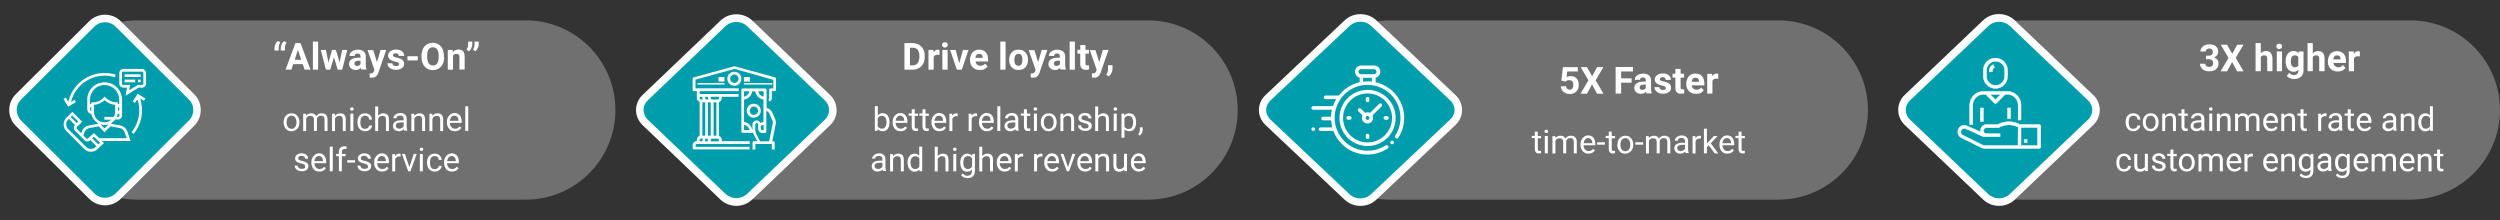
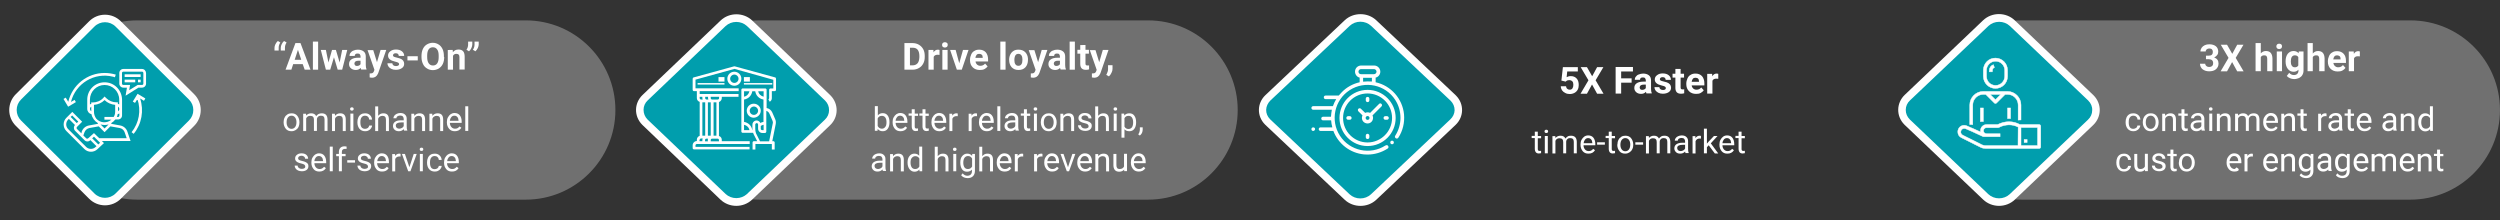
<svg xmlns="http://www.w3.org/2000/svg" version="1.1" id="Layer_1" x="0px" y="0px" viewBox="0 0 1673.5 147.3" style="enable-background:new 0 0 1673.5 147.3;" xml:space="preserve">
  <rect x="0" y="0" width="1673.5" height="147.3" fill="#333333" stroke="none" />
  <style type="text/css">
	.st0{fill:#707070;}
	.st1{enable-background:new    ;}
	.st2{fill:#FFFFFF;}
	.st3{fill:#009EAD;}
	.st4{fill:#FFFFFF;stroke:#FFFFFF;stroke-width:0.3;}
</style>
  <g id="Boost_Customer_Engagement" transform="translate(-115 -7176.356)">
    <g id="Group_142" transform="translate(-16.05 830)">
      <path id="Rectangle_1454" class="st0" d="M223,6360h260c33.1,0,60,26.9,60,60l0,0c0,33.1-26.9,60-60,60H223c-33.1,0-60-26.9-60-60    l0,0C163,6386.9,189.9,6360,223,6360z" />
      <g class="st1">
        <path class="st2" d="M317,6373.8l1.7,1c-0.7,1.1-1.1,2.2-1.1,3.4v2h-2.8v-1.8c0-0.8,0.2-1.6,0.6-2.4     C315.8,6375.1,316.4,6374.4,317,6373.8z M321.2,6373.8l1.7,1c-0.7,1.1-1.1,2.2-1.1,3.4v2h-2.8v-1.8c0-0.8,0.2-1.6,0.6-2.4     C320,6375.1,320.5,6374.4,321.2,6373.8z" />
        <path class="st2" d="M333.7,6389.3h-6.4l-1.2,3.7h-3.9l6.6-17.8h3.4l6.7,17.8h-3.9L333.7,6389.3z M328.3,6386.4h4.4l-2.2-6.7     L328.3,6386.4z" />
        <path class="st2" d="M344,6393h-3.5v-18.8h3.5V6393z" />
        <path class="st2" d="M358.4,6388.2l1.7-8.4h3.4l-3.4,13.2h-3l-2.5-8.3l-2.5,8.3h-2.9l-3.4-13.2h3.4l1.7,8.4l2.4-8.4h2.6     L358.4,6388.2z" />
        <path class="st2" d="M372.9,6393c-0.2-0.3-0.3-0.7-0.4-1.2c-0.9,1-2,1.4-3.3,1.4c-1.3,0-2.4-0.4-3.2-1.1     c-0.9-0.7-1.3-1.7-1.3-2.8c0-1.4,0.5-2.5,1.6-3.2c1-0.7,2.5-1.1,4.5-1.1h1.6v-0.8c0-0.6-0.2-1.1-0.5-1.5     c-0.3-0.4-0.8-0.5-1.5-0.5c-0.6,0-1.1,0.1-1.4,0.4c-0.3,0.3-0.5,0.7-0.5,1.2H365c0-0.8,0.2-1.5,0.7-2.1c0.5-0.7,1.1-1.2,2-1.5     c0.9-0.4,1.8-0.6,2.9-0.6c1.6,0,2.9,0.4,3.9,1.2c1,0.8,1.4,2,1.4,3.4v5.7c0,1.3,0.2,2.2,0.5,2.8v0.2H372.9z M370,6390.5     c0.5,0,1-0.1,1.4-0.3c0.4-0.2,0.8-0.5,1-0.9v-2.3h-1.3c-1.8,0-2.7,0.6-2.8,1.8l0,0.2c0,0.4,0.2,0.8,0.5,1.1     C369,6390.4,369.4,6390.5,370,6390.5z" />
        <path class="st2" d="M383.4,6388l2.4-8.2h3.8l-5.3,15.3l-0.3,0.7c-0.8,1.7-2.1,2.6-3.9,2.6c-0.5,0-1-0.1-1.6-0.2v-2.7l0.5,0     c0.7,0,1.2-0.1,1.5-0.3c0.3-0.2,0.6-0.5,0.8-1l0.4-1.1l-4.6-13.2h3.8L383.4,6388z" />
        <path class="st2" d="M398.2,6389.3c0-0.4-0.2-0.8-0.6-1c-0.4-0.2-1.1-0.5-2.1-0.7c-3.1-0.7-4.7-2-4.7-4c0-1.2,0.5-2.2,1.5-2.9     c1-0.8,2.2-1.2,3.8-1.2c1.7,0,3,0.4,4,1.2c1,0.8,1.5,1.8,1.5,3.1H398c0-0.5-0.2-0.9-0.5-1.3c-0.3-0.3-0.8-0.5-1.5-0.5     c-0.6,0-1.1,0.1-1.4,0.4c-0.3,0.3-0.5,0.6-0.5,1c0,0.4,0.2,0.7,0.6,0.9c0.4,0.2,1,0.4,1.9,0.6s1.6,0.4,2.2,0.6     c1.9,0.7,2.8,1.9,2.8,3.6c0,1.2-0.5,2.2-1.6,2.9c-1,0.7-2.4,1.1-4,1.1c-1.1,0-2.1-0.2-2.9-0.6c-0.9-0.4-1.5-0.9-2-1.6     c-0.5-0.7-0.7-1.4-0.7-2.2h3.3c0,0.6,0.3,1.1,0.7,1.4c0.4,0.3,1,0.5,1.7,0.5c0.7,0,1.2-0.1,1.5-0.4     C398,6390.1,398.2,6389.8,398.2,6389.3z" />
        <path class="st2" d="M410.7,6386.8h-6.9v-2.8h6.9V6386.8z" />
        <path class="st2" d="M428.4,6384.5c0,1.8-0.3,3.3-0.9,4.6c-0.6,1.3-1.5,2.3-2.7,3.1c-1.2,0.7-2.5,1.1-4,1.1     c-1.5,0-2.8-0.4-3.9-1.1c-1.2-0.7-2.1-1.7-2.7-3c-0.6-1.3-1-2.8-1-4.5v-0.9c0-1.7,0.3-3.3,0.9-4.6c0.6-1.3,1.5-2.4,2.7-3.1     c1.2-0.7,2.5-1.1,3.9-1.1c1.5,0,2.8,0.4,3.9,1.1c1.2,0.7,2,1.7,2.7,3.1c0.6,1.3,0.9,2.9,0.9,4.6V6384.5z M424.7,6383.7     c0-1.9-0.3-3.3-1-4.2c-0.7-1-1.6-1.5-2.9-1.5c-1.2,0-2.2,0.5-2.8,1.4c-0.7,1-1,2.4-1,4.2v0.9c0,1.8,0.3,3.2,1,4.2     c0.7,1,1.6,1.5,2.9,1.5c1.2,0,2.2-0.5,2.8-1.4c0.7-1,1-2.4,1-4.2V6383.7z" />
        <path class="st2" d="M434.1,6379.8l0.1,1.5c0.9-1.2,2.2-1.8,3.8-1.8c1.4,0,2.4,0.4,3.1,1.2c0.7,0.8,1,2.1,1,3.7v8.5h-3.5v-8.4     c0-0.7-0.2-1.3-0.5-1.6c-0.3-0.3-0.9-0.5-1.6-0.5c-1,0-1.7,0.4-2.2,1.3v9.3h-3.5v-13.2H434.1z" />
        <path class="st2" d="M445,6380.7l-1.7-1c0.7-1.1,1.1-2.2,1.1-3.4v-2.1h2.8v1.9c0,0.7-0.2,1.5-0.6,2.4     C446.2,6379.4,445.7,6380.1,445,6380.7z M449.3,6380.7l-1.7-1c0.7-1.1,1.1-2.2,1.1-3.4v-2.1h2.8v1.9c0,0.7-0.2,1.5-0.6,2.4     C450.5,6379.4,449.9,6380.1,449.3,6380.7z" />
      </g>
      <g class="st1">
        <path class="st2" d="M320.9,6428.1c0-1.1,0.2-2.2,0.7-3.1c0.4-0.9,1.1-1.6,1.9-2.1c0.8-0.5,1.7-0.7,2.7-0.7     c1.6,0,2.9,0.5,3.8,1.6s1.5,2.6,1.5,4.4v0.1c0,1.1-0.2,2.1-0.6,3c-0.4,0.9-1.1,1.6-1.9,2.1c-0.8,0.5-1.7,0.8-2.8,0.8     c-1.6,0-2.9-0.5-3.8-1.6s-1.5-2.5-1.5-4.3V6428.1z M322.9,6428.3c0,1.3,0.3,2.3,0.9,3.1c0.6,0.8,1.4,1.2,2.4,1.2     c1,0,1.8-0.4,2.4-1.2c0.6-0.8,0.9-1.9,0.9-3.3c0-1.3-0.3-2.3-0.9-3.1c-0.6-0.8-1.4-1.2-2.4-1.2c-1,0-1.8,0.4-2.4,1.2     C323.2,6425.7,322.9,6426.9,322.9,6428.3z" />
        <path class="st2" d="M335.9,6422.4l0.1,1.3c0.9-1,2-1.5,3.4-1.5c1.6,0,2.7,0.6,3.3,1.9c0.4-0.6,0.9-1,1.5-1.4     c0.6-0.3,1.4-0.5,2.2-0.5c2.5,0,3.8,1.3,3.9,4v7.8h-2v-7.7c0-0.8-0.2-1.5-0.6-1.9c-0.4-0.4-1-0.6-1.9-0.6c-0.7,0-1.4,0.2-1.8,0.7     c-0.5,0.4-0.8,1-0.8,1.8v7.7h-2v-7.6c0-1.7-0.8-2.5-2.5-2.5c-1.3,0-2.2,0.6-2.7,1.7v8.5h-2v-11.6H335.9z" />
        <path class="st2" d="M355.2,6422.4l0.1,1.5c0.9-1.1,2-1.7,3.5-1.7c2.5,0,3.7,1.4,3.7,4.2v7.7h-2v-7.7c0-0.8-0.2-1.5-0.6-1.9     c-0.4-0.4-1-0.6-1.8-0.6c-0.6,0-1.2,0.2-1.7,0.5c-0.5,0.3-0.9,0.8-1.1,1.4v8.3h-2v-11.6H355.2z" />
        <path class="st2" d="M365.4,6419.3c0-0.3,0.1-0.6,0.3-0.8c0.2-0.2,0.5-0.3,0.9-0.3s0.7,0.1,0.9,0.3c0.2,0.2,0.3,0.5,0.3,0.8     s-0.1,0.6-0.3,0.8c-0.2,0.2-0.5,0.3-0.9,0.3s-0.7-0.1-0.9-0.3C365.5,6419.9,365.4,6419.6,365.4,6419.3z M367.6,6434h-2v-11.6h2     V6434z" />
        <path class="st2" d="M375.4,6432.6c0.7,0,1.3-0.2,1.9-0.6c0.5-0.4,0.8-1,0.9-1.6h1.9c0,0.7-0.3,1.3-0.7,1.9     c-0.4,0.6-1,1.1-1.7,1.4c-0.7,0.4-1.5,0.5-2.2,0.5c-1.6,0-2.8-0.5-3.8-1.6c-0.9-1.1-1.4-2.5-1.4-4.3v-0.3c0-1.1,0.2-2.1,0.6-3     c0.4-0.9,1-1.6,1.8-2.1c0.8-0.5,1.7-0.7,2.8-0.7c1.3,0,2.4,0.4,3.2,1.2c0.9,0.8,1.3,1.8,1.4,3h-1.9c-0.1-0.8-0.3-1.4-0.9-1.9     c-0.5-0.5-1.1-0.7-1.9-0.7c-1,0-1.8,0.4-2.3,1.1c-0.6,0.7-0.8,1.8-0.8,3.2v0.4c0,1.3,0.3,2.4,0.8,3.1     C373.6,6432.2,374.4,6432.6,375.4,6432.6z" />
        <path class="st2" d="M384.3,6423.8c0.9-1.1,2-1.6,3.4-1.6c2.5,0,3.7,1.4,3.7,4.2v7.7h-2v-7.7c0-0.8-0.2-1.5-0.6-1.9     c-0.4-0.4-1-0.6-1.8-0.6c-0.6,0-1.2,0.2-1.7,0.5c-0.5,0.3-0.9,0.8-1.1,1.4v8.3h-2v-16.5h2V6423.8z" />
        <path class="st2" d="M401.6,6434c-0.1-0.2-0.2-0.6-0.3-1.2c-0.9,1-2,1.4-3.3,1.4c-1.1,0-2.1-0.3-2.8-1c-0.7-0.6-1.1-1.5-1.1-2.5     c0-1.2,0.5-2.2,1.4-2.8c0.9-0.7,2.2-1,3.9-1h1.9v-0.9c0-0.7-0.2-1.2-0.6-1.7c-0.4-0.4-1-0.6-1.8-0.6c-0.7,0-1.3,0.2-1.8,0.5     c-0.5,0.4-0.7,0.8-0.7,1.3h-2c0-0.6,0.2-1.1,0.6-1.7c0.4-0.5,1-1,1.7-1.3c0.7-0.3,1.5-0.5,2.3-0.5c1.3,0,2.4,0.3,3.1,1     c0.8,0.7,1.2,1.6,1.2,2.8v5.3c0,1.1,0.1,1.9,0.4,2.5v0.2H401.6z M398.3,6432.5c0.6,0,1.2-0.2,1.8-0.5s1-0.7,1.2-1.3v-2.4h-1.6     c-2.4,0-3.7,0.7-3.7,2.1c0,0.6,0.2,1.1,0.6,1.5C397.1,6432.3,397.6,6432.5,398.3,6432.5z" />
        <path class="st2" d="M408.3,6422.4l0.1,1.5c0.9-1.1,2-1.7,3.5-1.7c2.5,0,3.7,1.4,3.7,4.2v7.7h-2v-7.7c0-0.8-0.2-1.5-0.6-1.9     c-0.4-0.4-1-0.6-1.8-0.6c-0.6,0-1.2,0.2-1.7,0.5c-0.5,0.3-0.9,0.8-1.1,1.4v8.3h-2v-11.6H408.3z" />
        <path class="st2" d="M420.4,6422.4l0.1,1.5c0.9-1.1,2-1.7,3.5-1.7c2.5,0,3.7,1.4,3.7,4.2v7.7h-2v-7.7c0-0.8-0.2-1.5-0.6-1.9     c-0.4-0.4-1-0.6-1.8-0.6c-0.6,0-1.2,0.2-1.7,0.5c-0.5,0.3-0.9,0.8-1.1,1.4v8.3h-2v-11.6H420.4z" />
        <path class="st2" d="M435.5,6434.2c-1.6,0-2.9-0.5-3.8-1.6s-1.5-2.4-1.5-4.2v-0.4c0-1.2,0.2-2.2,0.7-3.1s1.1-1.6,1.8-2.1     c0.8-0.5,1.6-0.8,2.6-0.8c1.5,0,2.7,0.5,3.5,1.5c0.8,1,1.3,2.4,1.3,4.3v0.8h-7.9c0,1.1,0.4,2.1,1,2.8c0.6,0.7,1.5,1.1,2.4,1.1     c0.7,0,1.3-0.1,1.8-0.4c0.5-0.3,0.9-0.7,1.3-1.1l1.2,0.9C438.9,6433.5,437.4,6434.2,435.5,6434.2z M435.2,6423.8     c-0.8,0-1.5,0.3-2,0.9c-0.5,0.6-0.9,1.4-1,2.5h5.8v-0.2c-0.1-1-0.3-1.8-0.8-2.3C436.7,6424.1,436.1,6423.8,435.2,6423.8z" />
        <path class="st2" d="M444.5,6434h-2v-16.5h2V6434z" />
      </g>
      <g class="st1">
        <path class="st2" d="M335.4,6457.9c0-0.5-0.2-1-0.6-1.3c-0.4-0.3-1.1-0.6-2.1-0.8c-1-0.2-1.8-0.5-2.4-0.8s-1-0.7-1.3-1.1     c-0.3-0.4-0.4-0.9-0.4-1.5c0-1,0.4-1.8,1.2-2.4c0.8-0.7,1.8-1,3.1-1c1.3,0,2.4,0.3,3.2,1c0.8,0.7,1.2,1.6,1.2,2.6h-2     c0-0.5-0.2-1-0.7-1.4c-0.5-0.4-1-0.6-1.7-0.6c-0.7,0-1.3,0.2-1.7,0.5c-0.4,0.3-0.6,0.7-0.6,1.2c0,0.5,0.2,0.8,0.6,1.1     c0.4,0.2,1.1,0.5,2.1,0.7c1,0.2,1.8,0.5,2.4,0.8c0.6,0.3,1.1,0.7,1.4,1.1c0.3,0.4,0.4,1,0.4,1.6c0,1-0.4,1.9-1.2,2.5     c-0.8,0.6-1.9,0.9-3.2,0.9c-0.9,0-1.8-0.2-2.5-0.5c-0.7-0.3-1.3-0.8-1.7-1.4c-0.4-0.6-0.6-1.2-0.6-1.9h2c0,0.7,0.3,1.2,0.8,1.6     c0.5,0.4,1.2,0.6,2,0.6c0.8,0,1.4-0.2,1.8-0.5C335.2,6458.8,335.4,6458.4,335.4,6457.9z" />
        <path class="st2" d="M344.8,6461.2c-1.6,0-2.9-0.5-3.8-1.6s-1.5-2.4-1.5-4.2v-0.4c0-1.2,0.2-2.2,0.7-3.1s1.1-1.6,1.8-2.1     c0.8-0.5,1.6-0.8,2.6-0.8c1.5,0,2.7,0.5,3.5,1.5c0.8,1,1.3,2.4,1.3,4.3v0.8h-7.9c0,1.1,0.4,2.1,1,2.8c0.6,0.7,1.5,1.1,2.4,1.1     c0.7,0,1.3-0.1,1.8-0.4c0.5-0.3,0.9-0.7,1.3-1.1l1.2,0.9C348.2,6460.5,346.7,6461.2,344.8,6461.2z M344.5,6450.8     c-0.8,0-1.5,0.3-2,0.9c-0.5,0.6-0.9,1.4-1,2.5h5.8v-0.2c-0.1-1-0.3-1.8-0.8-2.3C346,6451.1,345.4,6450.8,344.5,6450.8z" />
        <path class="st2" d="M353.8,6461h-2v-16.5h2V6461z" />
        <path class="st2" d="M357.9,6461v-10.1h-1.8v-1.5h1.8v-1.2c0-1.2,0.3-2.2,1-2.9c0.7-0.7,1.6-1,2.8-1c0.5,0,0.9,0.1,1.4,0.2     l-0.1,1.6c-0.3-0.1-0.7-0.1-1.1-0.1c-0.6,0-1.1,0.2-1.5,0.6c-0.4,0.4-0.5,0.9-0.5,1.6v1.2h2.5v1.5h-2.5v10.1H357.9z" />
        <path class="st2" d="M368.7,6455.2h-5.2v-1.6h5.2V6455.2z" />
        <path class="st2" d="M377.4,6457.9c0-0.5-0.2-1-0.6-1.3c-0.4-0.3-1.1-0.6-2.1-0.8c-1-0.2-1.8-0.5-2.4-0.8s-1-0.7-1.3-1.1     c-0.3-0.4-0.4-0.9-0.4-1.5c0-1,0.4-1.8,1.2-2.4c0.8-0.7,1.8-1,3.1-1c1.3,0,2.4,0.3,3.2,1c0.8,0.7,1.2,1.6,1.2,2.6h-2     c0-0.5-0.2-1-0.7-1.4c-0.5-0.4-1-0.6-1.7-0.6c-0.7,0-1.3,0.2-1.7,0.5c-0.4,0.3-0.6,0.7-0.6,1.2c0,0.5,0.2,0.8,0.6,1.1     c0.4,0.2,1.1,0.5,2.1,0.7c1,0.2,1.8,0.5,2.4,0.8c0.6,0.3,1.1,0.7,1.4,1.1c0.3,0.4,0.4,1,0.4,1.6c0,1-0.4,1.9-1.2,2.5     c-0.8,0.6-1.9,0.9-3.2,0.9c-0.9,0-1.8-0.2-2.5-0.5c-0.7-0.3-1.3-0.8-1.7-1.4c-0.4-0.6-0.6-1.2-0.6-1.9h2c0,0.7,0.3,1.2,0.8,1.6     c0.5,0.4,1.2,0.6,2,0.6c0.8,0,1.4-0.2,1.8-0.5C377.2,6458.8,377.4,6458.4,377.4,6457.9z" />
        <path class="st2" d="M386.8,6461.2c-1.6,0-2.9-0.5-3.8-1.6s-1.5-2.4-1.5-4.2v-0.4c0-1.2,0.2-2.2,0.7-3.1s1.1-1.6,1.8-2.1     c0.8-0.5,1.6-0.8,2.6-0.8c1.5,0,2.7,0.5,3.5,1.5c0.8,1,1.3,2.4,1.3,4.3v0.8h-7.9c0,1.1,0.4,2.1,1,2.8c0.6,0.7,1.5,1.1,2.4,1.1     c0.7,0,1.3-0.1,1.8-0.4c0.5-0.3,0.9-0.7,1.3-1.1l1.2,0.9C390.3,6460.5,388.8,6461.2,386.8,6461.2z M386.6,6450.8     c-0.8,0-1.5,0.3-2,0.9c-0.5,0.6-0.9,1.4-1,2.5h5.8v-0.2c-0.1-1-0.3-1.8-0.8-2.3C388.1,6451.1,387.4,6450.8,386.6,6450.8z" />
        <path class="st2" d="M399.3,6451.2c-0.3-0.1-0.6-0.1-1-0.1c-1.3,0-2.2,0.6-2.7,1.7v8.3h-2v-11.6h1.9l0,1.3c0.7-1,1.6-1.6,2.8-1.6     c0.4,0,0.7,0,0.9,0.2V6451.2z" />
        <path class="st2" d="M405.1,6458.3l2.9-8.9h2l-4.2,11.6h-1.5l-4.2-11.6h2L405.1,6458.3z" />
        <path class="st2" d="M412,6446.3c0-0.3,0.1-0.6,0.3-0.8c0.2-0.2,0.5-0.3,0.9-0.3s0.7,0.1,0.9,0.3c0.2,0.2,0.3,0.5,0.3,0.8     s-0.1,0.6-0.3,0.8c-0.2,0.2-0.5,0.3-0.9,0.3s-0.7-0.1-0.9-0.3C412.1,6446.9,412,6446.6,412,6446.3z M414.1,6461h-2v-11.6h2V6461z     " />
        <path class="st2" d="M422,6459.6c0.7,0,1.3-0.2,1.9-0.6c0.5-0.4,0.8-1,0.9-1.6h1.9c0,0.7-0.3,1.3-0.7,1.9c-0.4,0.6-1,1.1-1.7,1.4     c-0.7,0.4-1.5,0.5-2.2,0.5c-1.6,0-2.8-0.5-3.8-1.6c-0.9-1.1-1.4-2.5-1.4-4.3v-0.3c0-1.1,0.2-2.1,0.6-3c0.4-0.9,1-1.6,1.8-2.1     c0.8-0.5,1.7-0.7,2.8-0.7c1.3,0,2.4,0.4,3.2,1.2c0.9,0.8,1.3,1.8,1.4,3h-1.9c-0.1-0.8-0.3-1.4-0.9-1.9c-0.5-0.5-1.1-0.7-1.9-0.7     c-1,0-1.8,0.4-2.3,1.1c-0.6,0.7-0.8,1.8-0.8,3.2v0.4c0,1.3,0.3,2.4,0.8,3.1C420.2,6459.2,420.9,6459.6,422,6459.6z" />
        <path class="st2" d="M433.6,6461.2c-1.6,0-2.9-0.5-3.8-1.6s-1.5-2.4-1.5-4.2v-0.4c0-1.2,0.2-2.2,0.7-3.1s1.1-1.6,1.8-2.1     c0.8-0.5,1.6-0.8,2.6-0.8c1.5,0,2.7,0.5,3.5,1.5c0.8,1,1.3,2.4,1.3,4.3v0.8h-7.9c0,1.1,0.4,2.1,1,2.8c0.6,0.7,1.5,1.1,2.4,1.1     c0.7,0,1.3-0.1,1.8-0.4c0.5-0.3,0.9-0.7,1.3-1.1l1.2,0.9C437.1,6460.5,435.6,6461.2,433.6,6461.2z M433.4,6450.8     c-0.8,0-1.5,0.3-2,0.9c-0.5,0.6-0.9,1.4-1,2.5h5.8v-0.2c-0.1-1-0.3-1.8-0.8-2.3C434.9,6451.1,434.2,6450.8,433.4,6450.8z" />
      </g>
      <g id="customer" transform="translate(131 6350)">
        <g id="Rectangle_bg" transform="translate(70.334) rotate(45)">
          <path class="st3" d="M14.7,96.7c-3.3,0-6.4-1.3-8.8-3.6c-2.3-2.3-3.6-5.5-3.6-8.8L2.5,15C2.5,8.1,8.1,2.5,15,2.5l69.3-0.2l0,0      c3.3,0,6.4,1.3,8.8,3.6c2.3,2.3,3.6,5.5,3.6,8.8L96.5,84c0,6.9-5.6,12.5-12.5,12.5L14.7,96.7L14.7,96.7z" />
          <path class="st2" d="M84.3,4.8L84.3,4.8L15,5C9.5,5,5,9.5,5,15L4.8,84.3c0,2.7,1,5.1,2.9,7c1.9,1.9,4.4,2.9,7,2.9l0,0L84,94      c5.5,0,10-4.5,10-10l0.2-69.3c0-2.7-1-5.1-2.9-7C89.4,5.8,87,4.8,84.3,4.8 M84.3-0.2c8.2,0,14.9,6.7,14.9,14.9L99,84      c0,8.3-6.7,15-15,15l-69.3,0.2c0,0,0,0,0,0c-8.2,0-14.9-6.7-14.9-14.9L0,15C0,6.7,6.7,0,15,0L84.3-0.2      C84.3-0.2,84.3-0.2,84.3-0.2z" />
        </g>
        <g id="Customer_services-new-icon" transform="translate(41.978 42.519)">
          <g id="Group_562" transform="translate(0.573 8.927)">
            <g id="Group_561" transform="translate(0)">
              <path id="Path_1827" class="st2" d="M44.9,39.3l-2.1-6.2c-0.7-2.2-2.6-3.8-4.8-4.2l-6-1.1v-0.5c1-0.6,1.9-1.4,2.7-2.4h1.8        c1.5,0,2.7-1.2,2.7-2.7V11.6C39.1,5.2,34,0,27.5,0S15.9,5.2,15.9,11.6v6.2c0,1.7,1.2,3.2,2.8,3.5c0.5,2.5,2.1,4.7,4.3,6v0.5        l-6,1.1c-2.2,0.4-4.1,2-4.8,4.2L12,34.2l-3-3c-0.3-0.3-0.3-0.9,0-1.3l3.5-3.5l-6.6-6.6l-4,4c-2.4,2.4-2.4,6.4,0,8.8l12.1,12.1        c2.4,2.4,6.4,2.4,8.8,0l4.3-4l-1.4-1.4H44.9z M37.4,22.3c0,0.5-0.4,0.9-0.9,0.9h-0.8c0.3-0.6,0.5-1.2,0.6-1.9        c0.4-0.1,0.7-0.2,1.1-0.4L37.4,22.3z M36.5,19.4v-3.1c0.8,0.5,1.1,1.6,0.7,2.4C37,19,36.7,19.2,36.5,19.4z M18.6,19.4        c-0.8-0.5-1.1-1.6-0.7-2.4c0.2-0.3,0.4-0.5,0.7-0.7V19.4z M18.6,13.4v1c-0.3,0.1-0.6,0.2-0.9,0.4v-3.2c0-5.4,4.4-9.8,9.8-9.8        s9.8,4.4,9.8,9.8v3.2c-0.3-0.2-0.6-0.3-0.9-0.4v-1h-0.9c-2.6,0-5.1-1-7-2.9l-1-1l-1,1.1c-1.8,1.9-4.4,2.9-7,2.9L18.6,13.4z         M20.4,19.6v-4.5c2.7-0.2,5.2-1.3,7.1-3.2c1.9,1.9,4.5,3,7.1,3.2v4.5c0,1.3-0.3,2.5-1,3.6h-6.2V25h4.7        c-3,2.6-7.5,2.3-10.1-0.6C21,23.1,20.4,21.4,20.4,19.6L20.4,19.6z M30.2,28.2L30.2,28.2l-2.7,2.7l-2.7-2.7v0        C26.6,28.7,28.5,28.7,30.2,28.2L30.2,28.2z M14,33.6c0.5-1.5,1.8-2.7,3.4-3l6.2-1.1l3.9,3.9l3.9-3.9l6.2,1.1        c1.6,0.3,2.9,1.4,3.4,3l1.3,3.8H23.9L20.4,34l-3.9,3.5c-0.4,0.3-0.9,0.3-1.3,0l-1.9-1.9L14,33.6z M5.8,22.2l4.1,4.1l-1,1        l-4.1-4.1L5.8,22.2z M21.5,43.3c-1.7,1.7-4.6,1.7-6.3,0L3.1,31.3c-1.7-1.7-1.7-4.6,0-6.3l0.5-0.5l4.1,4.1l0,0        c-1,1-1,2.7,0,3.8l6.4,6.4c0.5,0.5,1.2,0.8,1.9,0.8c0.7,0,1.4-0.3,1.9-0.8l0.1-0.1l4.1,4.1L21.5,43.3z M23.3,41.6l-4.1-4.1        l1.2-1.1l4.1,4.1L23.3,41.6z" />
            </g>
          </g>
          <g id="Group_564" transform="translate(37.939)">
            <g id="Group_563">
              <path id="Path_1828" class="st2" d="M15.2,0H2.7C1.2,0,0,1.2,0,2.7v7.1c0,1.5,1.2,2.7,2.7,2.7h2.4l-0.9,5.4l8.6-5.4h2.4        c1.5,0,2.7-1.2,2.7-2.7V2.7C17.8,1.2,16.7,0,15.2,0z M16.1,9.8c0,0.5-0.4,0.9-0.9,0.9h-2.9l-5.7,3.5l0.6-3.5H2.7        c-0.5,0-0.9-0.4-0.9-0.9V2.7c0-0.5,0.4-0.9,0.9-0.9h12.5c0.5,0,0.9,0.4,0.9,0.9L16.1,9.8z" />
            </g>
          </g>
          <g id="Group_566" transform="translate(41.509 3.571)">
            <g id="Group_565">
              <rect id="Rectangle_1715" x="0" y="0" class="st2" width="10.7" height="1.8" />
            </g>
          </g>
          <g id="Group_568" transform="translate(41.509 7.142)">
            <g id="Group_567">
              <rect id="Rectangle_1716" x="0" y="0" class="st2" width="7.1" height="1.8" />
            </g>
          </g>
          <g id="Group_570" transform="translate(50.437 7.142)">
            <g id="Group_569">
              <rect id="Rectangle_1717" x="0" y="0" class="st2" width="1.8" height="1.8" />
            </g>
          </g>
          <g id="Group_572" transform="translate(0.572 2.678)">
            <g id="Group_571">
              <path id="Path_1829" class="st2" d="M27.5,0C15.9,0,5.9,8,3.2,19.3l-1.7-2.8L0,17.4l3.1,5.2l5.2-3.1L7.4,18L5,19.4        C8.1,7,20.7-0.6,33.1,2.5c0.4,0.1,0.9,0.2,1.3,0.4L35,1.1C32.6,0.4,30.1,0,27.5,0z" />
            </g>
          </g>
          <g id="Group_574" transform="translate(46.152 16.629)">
            <g id="Group_573">
              <path id="Path_1830" class="st2" d="M9.2,3.1L4,0L0.8,5.2l1.5,0.9l1.6-2.6C6.5,11.1,5,19.5,0,25.7l1.4,1.1        c5.4-6.6,7-15.6,4.3-23.7l2.6,1.6L9.2,3.1z" />
            </g>
          </g>
        </g>
      </g>
    </g>
    <g id="Group_143" transform="translate(403.52 830)">
      <path id="Rectangle_1454-2" class="st0" d="M220,6360h260c33.1,0,60,26.9,60,60l0,0c0,33.1-26.9,60-60,60H220    c-33.1,0-60-26.9-60-60l0,0C160,6386.9,186.9,6360,220,6360z" />
      <g class="st1">
        <path class="st2" d="M316.9,6393v-17.8h5.5c1.6,0,3,0.4,4.2,1.1c1.2,0.7,2.2,1.7,2.9,3c0.7,1.3,1,2.8,1,4.4v0.8     c0,1.7-0.3,3.1-1,4.4c-0.7,1.3-1.6,2.3-2.9,3c-1.2,0.7-2.6,1.1-4.2,1.1H316.9z M320.6,6378.2v11.9h1.8c1.4,0,2.5-0.5,3.3-1.4     s1.1-2.3,1.2-4v-0.9c0-1.8-0.4-3.2-1.1-4.1c-0.7-0.9-1.8-1.4-3.3-1.4H320.6z" />
        <path class="st2" d="M340.4,6383.1c-0.5-0.1-0.9-0.1-1.3-0.1c-1.3,0-2.2,0.5-2.6,1.4v8.6H333v-13.2h3.3l0.1,1.6     c0.7-1.2,1.7-1.8,2.9-1.8c0.4,0,0.8,0.1,1.1,0.2L340.4,6383.1z" />
        <path class="st2" d="M342.1,6376.4c0-0.5,0.2-1,0.5-1.3c0.4-0.3,0.8-0.5,1.4-0.5c0.6,0,1.1,0.2,1.4,0.5c0.4,0.3,0.5,0.8,0.5,1.3     c0,0.5-0.2,1-0.5,1.3c-0.4,0.3-0.8,0.5-1.4,0.5c-0.6,0-1.1-0.2-1.4-0.5C342.2,6377.4,342.1,6376.9,342.1,6376.4z M345.8,6393     h-3.5v-13.2h3.5V6393z" />
        <path class="st2" d="M353.6,6388.7l2.5-8.9h3.7l-4.5,13.2H352l-4.5-13.2h3.7L353.6,6388.7z" />
        <path class="st2" d="M367.3,6393.2c-1.9,0-3.5-0.6-4.7-1.8c-1.2-1.2-1.8-2.8-1.8-4.7v-0.3c0-1.3,0.3-2.5,0.8-3.6s1.2-1.9,2.2-2.4     c0.9-0.6,2-0.8,3.2-0.8c1.8,0,3.2,0.6,4.3,1.7c1,1.1,1.6,2.8,1.6,4.8v1.4h-8.4c0.1,0.9,0.5,1.6,1,2.1c0.6,0.5,1.3,0.8,2.2,0.8     c1.4,0,2.4-0.5,3.2-1.5l1.7,1.9c-0.5,0.7-1.2,1.3-2.1,1.8S368.4,6393.2,367.3,6393.2z M366.9,6382.4c-0.7,0-1.3,0.2-1.7,0.7     c-0.4,0.5-0.7,1.2-0.8,2h4.9v-0.3c0-0.8-0.2-1.4-0.6-1.8C368.2,6382.6,367.6,6382.4,366.9,6382.4z" />
        <path class="st2" d="M384.6,6393h-3.5v-18.8h3.5V6393z" />
        <path class="st2" d="M387,6386.3c0-1.3,0.3-2.5,0.8-3.5c0.5-1,1.2-1.8,2.2-2.4c0.9-0.6,2-0.8,3.3-0.8c1.8,0,3.2,0.5,4.4,1.6     c1.1,1.1,1.8,2.6,1.9,4.4l0,0.9c0,2-0.6,3.7-1.7,4.9c-1.1,1.2-2.6,1.8-4.6,1.8s-3.4-0.6-4.6-1.8c-1.1-1.2-1.7-2.9-1.7-5V6386.3z      M390.5,6386.5c0,1.3,0.2,2.2,0.7,2.9c0.5,0.7,1.1,1,2,1c0.9,0,1.5-0.3,2-1c0.5-0.7,0.7-1.7,0.7-3.1c0-1.2-0.2-2.2-0.7-2.9     c-0.5-0.7-1.2-1-2-1c-0.9,0-1.5,0.3-2,1C390.8,6384.1,390.5,6385.1,390.5,6386.5z" />
        <path class="st2" d="M406.4,6388l2.4-8.2h3.8l-5.3,15.3l-0.3,0.7c-0.8,1.7-2.1,2.6-3.9,2.6c-0.5,0-1-0.1-1.6-0.2v-2.7l0.5,0     c0.7,0,1.2-0.1,1.5-0.3c0.3-0.2,0.6-0.5,0.8-1l0.4-1.1l-4.6-13.2h3.8L406.4,6388z" />
        <path class="st2" d="M421.5,6393c-0.2-0.3-0.3-0.7-0.4-1.2c-0.9,1-2,1.4-3.3,1.4c-1.3,0-2.4-0.4-3.2-1.1     c-0.9-0.7-1.3-1.7-1.3-2.8c0-1.4,0.5-2.5,1.6-3.2c1-0.7,2.5-1.1,4.5-1.1h1.6v-0.8c0-0.6-0.2-1.1-0.5-1.5     c-0.3-0.4-0.8-0.5-1.5-0.5c-0.6,0-1.1,0.1-1.4,0.4c-0.3,0.3-0.5,0.7-0.5,1.2h-3.5c0-0.8,0.2-1.5,0.7-2.1c0.5-0.7,1.1-1.2,2-1.5     c0.9-0.4,1.8-0.6,2.9-0.6c1.6,0,2.9,0.4,3.9,1.2c1,0.8,1.4,2,1.4,3.4v5.7c0,1.3,0.2,2.2,0.5,2.8v0.2H421.5z M418.6,6390.5     c0.5,0,1-0.1,1.4-0.3c0.4-0.2,0.8-0.5,1-0.9v-2.3h-1.3c-1.8,0-2.7,0.6-2.8,1.8l0,0.2c0,0.4,0.2,0.8,0.5,1.1     C417.6,6390.4,418.1,6390.5,418.6,6390.5z" />
        <path class="st2" d="M431,6393h-3.5v-18.8h3.5V6393z" />
        <path class="st2" d="M438.1,6376.5v3.2h2.3v2.6h-2.3v6.6c0,0.5,0.1,0.8,0.3,1c0.2,0.2,0.5,0.3,1.1,0.3c0.4,0,0.7,0,1-0.1v2.7     c-0.7,0.2-1.4,0.3-2.1,0.3c-2.5,0-3.7-1.2-3.8-3.7v-7.1h-1.9v-2.6h1.9v-3.2H438.1z" />
        <path class="st2" d="M447.3,6388l2.4-8.2h3.8l-5.3,15.3l-0.3,0.7c-0.8,1.7-2.1,2.6-3.9,2.6c-0.5,0-1-0.1-1.6-0.2v-2.7l0.5,0     c0.7,0,1.2-0.1,1.5-0.3c0.3-0.2,0.6-0.5,0.8-1l0.4-1.1l-4.6-13.2h3.8L447.3,6388z" />
        <path class="st2" d="M453.8,6397.5l-1.8-1l0.4-0.8c0.5-1,0.8-2,0.8-3v-2.7h3l0,2.4c0,0.9-0.2,1.8-0.7,2.7     C455,6396.1,454.5,6396.9,453.8,6397.5z" />
      </g>
      <g class="st1">
        <path class="st2" d="M306.9,6428.3c0,1.8-0.4,3.2-1.2,4.3s-1.9,1.6-3.3,1.6c-1.5,0-2.6-0.5-3.4-1.6l-0.1,1.3h-1.8v-16.5h2v6.2     c0.8-1,1.9-1.5,3.3-1.5c1.4,0,2.5,0.5,3.3,1.6c0.8,1.1,1.2,2.5,1.2,4.4V6428.3z M304.9,6428.1c0-1.4-0.3-2.4-0.8-3.1     c-0.5-0.7-1.3-1.1-2.3-1.1c-1.3,0-2.3,0.6-2.8,1.8v5c0.6,1.2,1.6,1.8,2.8,1.8c1,0,1.7-0.4,2.2-1.1     C304.7,6430.7,304.9,6429.6,304.9,6428.1z" />
        <path class="st2" d="M314.3,6434.2c-1.6,0-2.9-0.5-3.8-1.6s-1.5-2.4-1.5-4.2v-0.4c0-1.2,0.2-2.2,0.7-3.1s1.1-1.6,1.8-2.1     c0.8-0.5,1.6-0.8,2.6-0.8c1.5,0,2.7,0.5,3.5,1.5c0.8,1,1.3,2.4,1.3,4.3v0.8h-7.9c0,1.1,0.4,2.1,1,2.8c0.6,0.7,1.5,1.1,2.4,1.1     c0.7,0,1.3-0.1,1.8-0.4c0.5-0.3,0.9-0.7,1.3-1.1l1.2,0.9C317.7,6433.5,316.2,6434.2,314.3,6434.2z M314,6423.8     c-0.8,0-1.5,0.3-2,0.9c-0.5,0.6-0.9,1.4-1,2.5h5.8v-0.2c-0.1-1-0.3-1.8-0.8-2.3C315.5,6424.1,314.8,6423.8,314,6423.8z" />
        <path class="st2" d="M323.8,6419.6v2.8h2.2v1.5h-2.2v7.2c0,0.5,0.1,0.8,0.3,1c0.2,0.2,0.5,0.3,1,0.3c0.2,0,0.5,0,0.9-0.1v1.6     c-0.5,0.1-1,0.2-1.5,0.2c-0.9,0-1.6-0.3-2-0.8s-0.7-1.3-0.7-2.3v-7.2h-2.1v-1.5h2.1v-2.8H323.8z" />
        <path class="st2" d="M331,6419.6v2.8h2.2v1.5H331v7.2c0,0.5,0.1,0.8,0.3,1c0.2,0.2,0.5,0.3,1,0.3c0.2,0,0.5,0,0.9-0.1v1.6     c-0.5,0.1-1,0.2-1.5,0.2c-0.9,0-1.6-0.3-2-0.8s-0.7-1.3-0.7-2.3v-7.2h-2.1v-1.5h2.1v-2.8H331z" />
        <path class="st2" d="M340.3,6434.2c-1.6,0-2.9-0.5-3.8-1.6s-1.5-2.4-1.5-4.2v-0.4c0-1.2,0.2-2.2,0.7-3.1s1.1-1.6,1.8-2.1     c0.8-0.5,1.6-0.8,2.6-0.8c1.5,0,2.7,0.5,3.5,1.5c0.8,1,1.3,2.4,1.3,4.3v0.8h-7.9c0,1.1,0.4,2.1,1,2.8c0.6,0.7,1.5,1.1,2.4,1.1     c0.7,0,1.3-0.1,1.8-0.4c0.5-0.3,0.9-0.7,1.3-1.1l1.2,0.9C343.7,6433.5,342.2,6434.2,340.3,6434.2z M340,6423.8     c-0.8,0-1.5,0.3-2,0.9c-0.5,0.6-0.9,1.4-1,2.5h5.8v-0.2c-0.1-1-0.3-1.8-0.8-2.3C341.5,6424.1,340.9,6423.8,340,6423.8z" />
        <path class="st2" d="M352.7,6424.2c-0.3-0.1-0.6-0.1-1-0.1c-1.3,0-2.2,0.6-2.7,1.7v8.3h-2v-11.6h1.9l0,1.3c0.7-1,1.6-1.6,2.8-1.6     c0.4,0,0.7,0,0.9,0.2V6424.2z" />
        <path class="st2" d="M365.6,6424.2c-0.3-0.1-0.6-0.1-1-0.1c-1.3,0-2.2,0.6-2.7,1.7v8.3h-2v-11.6h1.9l0,1.3c0.7-1,1.6-1.6,2.8-1.6     c0.4,0,0.7,0,0.9,0.2V6424.2z" />
        <path class="st2" d="M372.1,6434.2c-1.6,0-2.9-0.5-3.8-1.6s-1.5-2.4-1.5-4.2v-0.4c0-1.2,0.2-2.2,0.7-3.1s1.1-1.6,1.8-2.1     c0.8-0.5,1.6-0.8,2.6-0.8c1.5,0,2.7,0.5,3.5,1.5c0.8,1,1.3,2.4,1.3,4.3v0.8h-7.9c0,1.1,0.4,2.1,1,2.8c0.6,0.7,1.5,1.1,2.4,1.1     c0.7,0,1.3-0.1,1.8-0.4c0.5-0.3,0.9-0.7,1.3-1.1l1.2,0.9C375.5,6433.5,374,6434.2,372.1,6434.2z M371.8,6423.8     c-0.8,0-1.5,0.3-2,0.9c-0.5,0.6-0.9,1.4-1,2.5h5.8v-0.2c-0.1-1-0.3-1.8-0.8-2.3C373.3,6424.1,372.7,6423.8,371.8,6423.8z" />
        <path class="st2" d="M381.1,6434h-2v-16.5h2V6434z" />
        <path class="st2" d="M391.4,6434c-0.1-0.2-0.2-0.6-0.3-1.2c-0.9,1-2,1.4-3.3,1.4c-1.1,0-2.1-0.3-2.8-1c-0.7-0.6-1.1-1.5-1.1-2.5     c0-1.2,0.5-2.2,1.4-2.8c0.9-0.7,2.2-1,3.9-1h1.9v-0.9c0-0.7-0.2-1.2-0.6-1.7c-0.4-0.4-1-0.6-1.8-0.6c-0.7,0-1.3,0.2-1.8,0.5     c-0.5,0.4-0.7,0.8-0.7,1.3h-2c0-0.6,0.2-1.1,0.6-1.7c0.4-0.5,1-1,1.7-1.3c0.7-0.3,1.5-0.5,2.3-0.5c1.3,0,2.4,0.3,3.1,1     c0.8,0.7,1.2,1.6,1.2,2.8v5.3c0,1.1,0.1,1.9,0.4,2.5v0.2H391.4z M388.1,6432.5c0.6,0,1.2-0.2,1.8-0.5s1-0.7,1.2-1.3v-2.4h-1.6     c-2.4,0-3.7,0.7-3.7,2.1c0,0.6,0.2,1.1,0.6,1.5C386.9,6432.3,387.5,6432.5,388.1,6432.5z" />
        <path class="st2" d="M398.9,6419.6v2.8h2.2v1.5h-2.2v7.2c0,0.5,0.1,0.8,0.3,1c0.2,0.2,0.5,0.3,1,0.3c0.2,0,0.5,0,0.9-0.1v1.6     c-0.5,0.1-1,0.2-1.5,0.2c-0.9,0-1.6-0.3-2-0.8s-0.7-1.3-0.7-2.3v-7.2h-2.1v-1.5h2.1v-2.8H398.9z" />
        <path class="st2" d="M403.4,6419.3c0-0.3,0.1-0.6,0.3-0.8c0.2-0.2,0.5-0.3,0.9-0.3s0.7,0.1,0.9,0.3c0.2,0.2,0.3,0.5,0.3,0.8     s-0.1,0.6-0.3,0.8c-0.2,0.2-0.5,0.3-0.9,0.3s-0.7-0.1-0.9-0.3C403.5,6419.9,403.4,6419.6,403.4,6419.3z M405.6,6434h-2v-11.6h2     V6434z" />
        <path class="st2" d="M408.2,6428.1c0-1.1,0.2-2.2,0.7-3.1c0.4-0.9,1.1-1.6,1.9-2.1c0.8-0.5,1.7-0.7,2.7-0.7     c1.6,0,2.9,0.5,3.8,1.6s1.5,2.6,1.5,4.4v0.1c0,1.1-0.2,2.1-0.6,3c-0.4,0.9-1.1,1.6-1.9,2.1c-0.8,0.5-1.7,0.8-2.8,0.8     c-1.6,0-2.9-0.5-3.8-1.6s-1.5-2.5-1.5-4.3V6428.1z M410.2,6428.3c0,1.3,0.3,2.3,0.9,3.1c0.6,0.8,1.4,1.2,2.4,1.2     c1,0,1.8-0.4,2.4-1.2c0.6-0.8,0.9-1.9,0.9-3.3c0-1.3-0.3-2.3-0.9-3.1c-0.6-0.8-1.4-1.2-2.4-1.2c-1,0-1.8,0.4-2.4,1.2     C410.5,6425.7,410.2,6426.9,410.2,6428.3z" />
        <path class="st2" d="M423.2,6422.4l0.1,1.5c0.9-1.1,2-1.7,3.5-1.7c2.5,0,3.7,1.4,3.7,4.2v7.7h-2v-7.7c0-0.8-0.2-1.5-0.6-1.9     c-0.4-0.4-1-0.6-1.8-0.6c-0.6,0-1.2,0.2-1.7,0.5c-0.5,0.3-0.9,0.8-1.1,1.4v8.3h-2v-11.6H423.2z" />
        <path class="st2" d="M440.2,6430.9c0-0.5-0.2-1-0.6-1.3c-0.4-0.3-1.1-0.6-2.1-0.8c-1-0.2-1.8-0.5-2.4-0.8s-1-0.7-1.3-1.1     c-0.3-0.4-0.4-0.9-0.4-1.5c0-1,0.4-1.8,1.2-2.4c0.8-0.7,1.8-1,3.1-1c1.3,0,2.4,0.3,3.2,1c0.8,0.7,1.2,1.6,1.2,2.6h-2     c0-0.5-0.2-1-0.7-1.4c-0.5-0.4-1-0.6-1.7-0.6c-0.7,0-1.3,0.2-1.7,0.5c-0.4,0.3-0.6,0.7-0.6,1.2c0,0.5,0.2,0.8,0.6,1.1     c0.4,0.2,1.1,0.5,2.1,0.7c1,0.2,1.8,0.5,2.4,0.8c0.6,0.3,1.1,0.7,1.4,1.1c0.3,0.4,0.4,1,0.4,1.6c0,1-0.4,1.9-1.2,2.5     c-0.8,0.6-1.9,0.9-3.2,0.9c-0.9,0-1.8-0.2-2.5-0.5c-0.7-0.3-1.3-0.8-1.7-1.4c-0.4-0.6-0.6-1.2-0.6-1.9h2c0,0.7,0.3,1.2,0.8,1.6     c0.5,0.4,1.2,0.6,2,0.6c0.8,0,1.4-0.2,1.8-0.5C440,6431.8,440.2,6431.4,440.2,6430.9z" />
        <path class="st2" d="M446.7,6423.8c0.9-1.1,2-1.6,3.4-1.6c2.5,0,3.7,1.4,3.7,4.2v7.7h-2v-7.7c0-0.8-0.2-1.5-0.6-1.9     c-0.4-0.4-1-0.6-1.8-0.6c-0.6,0-1.2,0.2-1.7,0.5c-0.5,0.3-0.9,0.8-1.1,1.4v8.3h-2v-16.5h2V6423.8z" />
        <path class="st2" d="M456.9,6419.3c0-0.3,0.1-0.6,0.3-0.8c0.2-0.2,0.5-0.3,0.9-0.3s0.7,0.1,0.9,0.3c0.2,0.2,0.3,0.5,0.3,0.8     s-0.1,0.6-0.3,0.8c-0.2,0.2-0.5,0.3-0.9,0.3s-0.7-0.1-0.9-0.3C457,6419.9,456.9,6419.6,456.9,6419.3z M459,6434h-2v-11.6h2V6434z     " />
        <path class="st2" d="M472,6428.3c0,1.8-0.4,3.2-1.2,4.3c-0.8,1.1-1.9,1.6-3.3,1.6c-1.4,0-2.5-0.4-3.3-1.3v5.6h-2v-16.1h1.8     l0.1,1.3c0.8-1,1.9-1.5,3.4-1.5c1.4,0,2.5,0.5,3.3,1.6c0.8,1.1,1.2,2.5,1.2,4.4V6428.3z M470,6428.1c0-1.3-0.3-2.3-0.8-3.1     c-0.6-0.8-1.3-1.1-2.3-1.1c-1.2,0-2.1,0.5-2.7,1.6v5.6c0.6,1.1,1.5,1.6,2.7,1.6c1,0,1.7-0.4,2.3-1.1     C469.8,6430.7,470,6429.6,470,6428.1z" />
        <path class="st2" d="M474.5,6437.1l-1.1-0.8c0.7-0.9,1-1.9,1.1-2.9v-1.8h1.9v1.6c0,0.7-0.2,1.4-0.5,2.2     C475.5,6436.1,475,6436.7,474.5,6437.1z" />
      </g>
      <g class="st1">
        <path class="st2" d="M302.5,6461c-0.1-0.2-0.2-0.6-0.3-1.2c-0.9,1-2,1.4-3.3,1.4c-1.1,0-2.1-0.3-2.8-1s-1.1-1.5-1.1-2.5     c0-1.2,0.5-2.2,1.4-2.8s2.2-1,3.9-1h1.9v-0.9c0-0.7-0.2-1.2-0.6-1.7c-0.4-0.4-1-0.6-1.8-0.6c-0.7,0-1.3,0.2-1.8,0.5     c-0.5,0.4-0.7,0.8-0.7,1.3h-2c0-0.6,0.2-1.1,0.6-1.7s1-1,1.7-1.3c0.7-0.3,1.5-0.5,2.3-0.5c1.3,0,2.4,0.3,3.1,1     c0.8,0.7,1.2,1.6,1.2,2.8v5.3c0,1.1,0.1,1.9,0.4,2.5v0.2H302.5z M299.2,6459.5c0.6,0,1.2-0.2,1.8-0.5s1-0.7,1.2-1.3v-2.4h-1.6     c-2.4,0-3.7,0.7-3.7,2.1c0,0.6,0.2,1.1,0.6,1.5C298,6459.3,298.6,6459.5,299.2,6459.5z" />
        <path class="st2" d="M309.2,6449.4l0.1,1.5c0.9-1.1,2-1.7,3.5-1.7c2.5,0,3.7,1.4,3.7,4.2v7.7h-2v-7.7c0-0.8-0.2-1.5-0.6-1.9     c-0.4-0.4-1-0.6-1.8-0.6c-0.6,0-1.2,0.2-1.7,0.5c-0.5,0.3-0.9,0.8-1.1,1.4v8.3h-2v-11.6H309.2z" />
        <path class="st2" d="M319,6455.1c0-1.8,0.4-3.2,1.3-4.3c0.8-1.1,2-1.6,3.3-1.6c1.4,0,2.4,0.5,3.2,1.4v-6.1h2v16.5H327l-0.1-1.2     c-0.8,1-1.9,1.5-3.3,1.5c-1.3,0-2.4-0.6-3.3-1.7c-0.8-1.1-1.3-2.5-1.3-4.3V6455.1z M321,6455.3c0,1.3,0.3,2.3,0.8,3.1     c0.5,0.7,1.3,1.1,2.3,1.1c1.3,0,2.2-0.6,2.8-1.7v-5.3c-0.6-1.1-1.5-1.6-2.7-1.6c-1,0-1.7,0.4-2.3,1.1     C321.2,6452.7,321,6453.8,321,6455.3z" />
        <path class="st2" d="M339.3,6450.8c0.9-1.1,2-1.6,3.4-1.6c2.5,0,3.7,1.4,3.7,4.2v7.7h-2v-7.7c0-0.8-0.2-1.5-0.6-1.9     c-0.4-0.4-1-0.6-1.8-0.6c-0.6,0-1.2,0.2-1.7,0.5c-0.5,0.3-0.9,0.8-1.1,1.4v8.3h-2v-16.5h2V6450.8z" />
        <path class="st2" d="M349.4,6446.3c0-0.3,0.1-0.6,0.3-0.8c0.2-0.2,0.5-0.3,0.9-0.3s0.7,0.1,0.9,0.3c0.2,0.2,0.3,0.5,0.3,0.8     s-0.1,0.6-0.3,0.8c-0.2,0.2-0.5,0.3-0.9,0.3s-0.7-0.1-0.9-0.3S349.4,6446.6,349.4,6446.3z M351.6,6461h-2v-11.6h2V6461z" />
        <path class="st2" d="M354.3,6455.1c0-1.8,0.4-3.3,1.3-4.3s1.9-1.6,3.3-1.6c1.4,0,2.5,0.5,3.3,1.5l0.1-1.3h1.8v11.3     c0,1.5-0.4,2.7-1.3,3.6c-0.9,0.9-2.1,1.3-3.6,1.3c-0.8,0-1.7-0.2-2.5-0.5c-0.8-0.4-1.4-0.8-1.8-1.5l1-1.2     c0.9,1.1,1.9,1.6,3.1,1.6c1,0,1.7-0.3,2.3-0.8c0.5-0.5,0.8-1.3,0.8-2.3v-1c-0.8,0.9-1.9,1.4-3.3,1.4c-1.4,0-2.5-0.5-3.3-1.6     S354.3,6457,354.3,6455.1z M356.3,6455.3c0,1.3,0.3,2.3,0.8,3.1c0.5,0.7,1.3,1.1,2.3,1.1c1.3,0,2.2-0.6,2.8-1.7v-5.3     c-0.6-1.1-1.5-1.7-2.7-1.7c-1,0-1.7,0.4-2.3,1.1C356.6,6452.7,356.3,6453.8,356.3,6455.3z" />
        <path class="st2" d="M369.1,6450.8c0.9-1.1,2-1.6,3.4-1.6c2.5,0,3.7,1.4,3.7,4.2v7.7h-2v-7.7c0-0.8-0.2-1.5-0.6-1.9     c-0.4-0.4-1-0.6-1.8-0.6c-0.6,0-1.2,0.2-1.7,0.5c-0.5,0.3-0.9,0.8-1.1,1.4v8.3h-2v-16.5h2V6450.8z" />
        <path class="st2" d="M384,6461.2c-1.6,0-2.9-0.5-3.8-1.6s-1.5-2.4-1.5-4.2v-0.4c0-1.2,0.2-2.2,0.7-3.1s1.1-1.6,1.8-2.1     s1.6-0.8,2.6-0.8c1.5,0,2.7,0.5,3.5,1.5c0.8,1,1.3,2.4,1.3,4.3v0.8h-7.9c0,1.1,0.4,2.1,1,2.8c0.6,0.7,1.5,1.1,2.4,1.1     c0.7,0,1.3-0.1,1.8-0.4c0.5-0.3,0.9-0.7,1.3-1.1l1.2,0.9C387.5,6460.5,386,6461.2,384,6461.2z M383.8,6450.8     c-0.8,0-1.5,0.3-2,0.9c-0.5,0.6-0.9,1.4-1,2.5h5.8v-0.2c-0.1-1-0.3-1.8-0.8-2.3C385.3,6451.1,384.6,6450.8,383.8,6450.8z" />
        <path class="st2" d="M396.5,6451.2c-0.3-0.1-0.6-0.1-1-0.1c-1.3,0-2.2,0.6-2.7,1.7v8.3h-2v-11.6h1.9l0,1.3c0.7-1,1.6-1.6,2.8-1.6     c0.4,0,0.7,0,0.9,0.2V6451.2z" />
        <path class="st2" d="M409.4,6451.2c-0.3-0.1-0.6-0.1-1-0.1c-1.3,0-2.2,0.6-2.7,1.7v8.3h-2v-11.6h1.9l0,1.3c0.7-1,1.6-1.6,2.8-1.6     c0.4,0,0.7,0,0.9,0.2V6451.2z" />
        <path class="st2" d="M415.8,6461.2c-1.6,0-2.9-0.5-3.8-1.6s-1.5-2.4-1.5-4.2v-0.4c0-1.2,0.2-2.2,0.7-3.1s1.1-1.6,1.8-2.1     s1.6-0.8,2.6-0.8c1.5,0,2.7,0.5,3.5,1.5c0.8,1,1.3,2.4,1.3,4.3v0.8h-7.9c0,1.1,0.4,2.1,1,2.8c0.6,0.7,1.5,1.1,2.4,1.1     c0.7,0,1.3-0.1,1.8-0.4c0.5-0.3,0.9-0.7,1.3-1.1l1.2,0.9C419.2,6460.5,417.8,6461.2,415.8,6461.2z M415.6,6450.8     c-0.8,0-1.5,0.3-2,0.9c-0.5,0.6-0.9,1.4-1,2.5h5.8v-0.2c-0.1-1-0.3-1.8-0.8-2.3C417.1,6451.1,416.4,6450.8,415.6,6450.8z" />
        <path class="st2" d="M426.4,6458.3l2.9-8.9h2l-4.2,11.6h-1.5l-4.2-11.6h2L426.4,6458.3z" />
        <path class="st2" d="M437.9,6461.2c-1.6,0-2.9-0.5-3.8-1.6s-1.5-2.4-1.5-4.2v-0.4c0-1.2,0.2-2.2,0.7-3.1s1.1-1.6,1.8-2.1     s1.6-0.8,2.6-0.8c1.5,0,2.7,0.5,3.5,1.5c0.8,1,1.3,2.4,1.3,4.3v0.8h-7.9c0,1.1,0.4,2.1,1,2.8c0.6,0.7,1.5,1.1,2.4,1.1     c0.7,0,1.3-0.1,1.8-0.4c0.5-0.3,0.9-0.7,1.3-1.1l1.2,0.9C441.3,6460.5,439.8,6461.2,437.9,6461.2z M437.6,6450.8     c-0.8,0-1.5,0.3-2,0.9c-0.5,0.6-0.9,1.4-1,2.5h5.8v-0.2c-0.1-1-0.3-1.8-0.8-2.3C439.1,6451.1,438.4,6450.8,437.6,6450.8z" />
        <path class="st2" d="M446.6,6449.4l0.1,1.5c0.9-1.1,2-1.7,3.5-1.7c2.5,0,3.7,1.4,3.7,4.2v7.7h-2v-7.7c0-0.8-0.2-1.5-0.6-1.9     c-0.4-0.4-1-0.6-1.8-0.6c-0.6,0-1.2,0.2-1.7,0.5c-0.5,0.3-0.9,0.8-1.1,1.4v8.3h-2v-11.6H446.6z" />
        <path class="st2" d="M464,6459.9c-0.8,0.9-1.9,1.4-3.4,1.4c-1.2,0-2.2-0.4-2.8-1.1c-0.6-0.7-1-1.8-1-3.2v-7.6h2v7.5     c0,1.8,0.7,2.6,2.1,2.6c1.5,0,2.5-0.6,3-1.7v-8.5h2v11.6h-1.9L464,6459.9z" />
        <path class="st2" d="M473.8,6461.2c-1.6,0-2.9-0.5-3.8-1.6s-1.5-2.4-1.5-4.2v-0.4c0-1.2,0.2-2.2,0.7-3.1s1.1-1.6,1.8-2.1     s1.6-0.8,2.6-0.8c1.5,0,2.7,0.5,3.5,1.5c0.8,1,1.3,2.4,1.3,4.3v0.8h-7.9c0,1.1,0.4,2.1,1,2.8c0.6,0.7,1.5,1.1,2.4,1.1     c0.7,0,1.3-0.1,1.8-0.4c0.5-0.3,0.9-0.7,1.3-1.1l1.2,0.9C477.2,6460.5,475.7,6461.2,473.8,6461.2z M473.5,6450.8     c-0.8,0-1.5,0.3-2,0.9c-0.5,0.6-0.9,1.4-1,2.5h5.8v-0.2c-0.1-1-0.3-1.8-0.8-2.3C475,6451.1,474.4,6450.8,473.5,6450.8z" />
      </g>
      <g id="Improve_first_call" transform="translate(131 6350)">
        <g id="Path_1801" transform="translate(73.36 0) rotate(45)">
          <path class="st3" d="M11.9,98.5c-3.2,0-6.1-1.2-8.2-3.4c-2.2-2.2-3.3-5.2-3.2-8.3l1.7-72.1C2.3,7.9,7.9,2.3,14.7,2.2l72.1-1.7      c0.1,0,0.2,0,0.3,0c3.2,0,6.1,1.2,8.2,3.4c2.2,2.2,3.3,5.2,3.2,8.3l-1.7,72.1C96.7,91,91,96.7,84.3,96.8l-72.1,1.7      C12.1,98.5,12,98.5,11.9,98.5z" />
          <path class="st2" d="M87.1,3c-0.1,0-0.2,0-0.2,0L14.8,4.7c-2.6,0.1-5.1,1.2-7,3.1s-3,4.4-3.1,7L3,86.8c-0.1,2.5,0.8,4.8,2.5,6.5      c1.7,1.7,4,2.7,6.4,2.7c0.1,0,0.2,0,0.2,0l72.1-1.7c2.6-0.1,5.1-1.2,7-3.1c1.9-1.9,3-4.4,3.1-7L96,12.2c0.1-2.5-0.8-4.8-2.5-6.5      C91.8,3.9,89.5,3,87.1,3 M87.1-2c7.9,0,14.2,6.3,14,14.3l-1.7,72.1c-0.2,8.1-6.9,14.8-15,15L12.3,101c-0.1,0-0.2,0-0.3,0      C4,101-2.2,94.7-2,86.7l1.7-72.1c0.2-8.1,6.9-14.8,15-15L86.7-2C86.8-2,86.9-2,87.1-2z" />
        </g>
        <g id="Drive_loyalty" transform="translate(28.146 24.666)">
          <path id="Path_1660" class="st2" d="M71.2,23.5l-27-7.4c-0.2,0-0.3,0-0.5,0l-27,7.4C16.3,23.6,16,24,16,24.4v7.4      c0,0.5,0.4,0.9,0.9,0.9h1.9v4.6c0,1.2,0.7,2.2,1.9,2.6v22.7c-1.1,0.4-1.9,1.4-1.9,2.6v0.9c-1.5,0-2.8,1.3-2.8,2.8v1.9      c0,0.5,0.4,0.9,0.9,0.9h37.2V70H17.9V69c0-0.5,0.4-0.9,0.9-0.9h35.4v-1.9H35.5v-0.9c0-1.2-0.7-2.2-1.9-2.6V40      c1.1-0.4,1.9-1.5,1.9-2.6v-0.9h11.2v-1.9H20.7v-1.9h26.1v-1.9H17.9v-5.8l26.1-7.2L70,25.1v5.8h-1.9c-0.5,0-0.9,0.4-0.9,0.9v5.6      c0,0.3-0.2,0.6-0.5,0.8l0.9,1.6c0.9-0.5,1.4-1.4,1.4-2.4v-4.7h1.9c0.5,0,0.9-0.4,0.9-0.9v-7.4C71.8,24,71.6,23.6,71.2,23.5      L71.2,23.5z M20.7,65.3c0-0.5,0.4-0.9,0.9-0.9h1.1c-0.1,0.3-0.2,0.6-0.2,0.9v0.9h-1.9V65.3z M24.4,37.4v-0.9h1.9v0.9      c0,0.3,0.1,0.6,0.2,0.9h-1.1C24.8,38.3,24.4,37.9,24.4,37.4z M26.2,66.3h-1.9v-0.9c0-0.5,0.4-0.9,0.9-0.9h1.1      c-0.1,0.3-0.2,0.6-0.2,0.9L26.2,66.3z M28.1,40.2v22.3h-1.9V40.2H28.1z M30,40.2h1.9v22.3H30L30,40.2z M24.4,40.2v22.3h-1.9      V40.2H24.4z M28.1,66.3v-0.9c0-0.5,0.4-0.9,0.9-0.9h3.7c0.5,0,0.9,0.4,0.9,0.9v0.9L28.1,66.3z M33.7,37.4c0,0.5-0.4,0.9-0.9,0.9      H29c-0.5,0-0.9-0.4-0.9-0.9v-0.9h5.6L33.7,37.4z M22.5,36.5v0.9c0,0.3,0.1,0.6,0.2,0.9h-1.1c-0.5,0-0.9-0.4-0.9-0.9v-0.9H22.5z" />
          <path id="Path_1661" class="st2" d="M43.9,19.7c-2.6,0-4.7,2.1-4.7,4.7s2.1,4.7,4.7,4.7s4.7-2.1,4.7-4.7S46.5,19.7,43.9,19.7      L43.9,19.7z M43.9,27.2c-1.5,0-2.8-1.3-2.8-2.8s1.3-2.8,2.8-2.8s2.8,1.3,2.8,2.8C46.7,25.9,45.5,27.2,43.9,27.2L43.9,27.2z" />
          <rect id="Rectangle_1682" x="50.3" y="23.3" class="st2" width="4" height="3" />
          <rect id="Rectangle_1683" x="33.3" y="23.3" class="st2" width="4" height="3" />
          <rect id="Rectangle_1684" x="19.3" y="27.3" class="st2" width="18" height="1" />
          <rect id="Rectangle_1685" x="50.3" y="27.3" class="st2" width="19" height="1" />
          <path id="Path_1662" class="st2" d="M61.6,45.8c0-2.6-2.1-4.7-4.7-4.7c-2.6,0-4.7,2.1-4.7,4.7s2.1,4.7,4.7,4.7l0,0      C59.5,50.4,61.6,48.3,61.6,45.8z M54.2,45.8c0-1.5,1.3-2.8,2.8-2.8c1.5,0,2.8,1.3,2.8,2.8c0,1.5-1.3,2.8-2.8,2.8l0,0      C55.4,48.6,54.2,47.3,54.2,45.8C54.2,45.8,54.2,45.8,54.2,45.8L54.2,45.8z" />
          <path id="Path_1663" class="st2" d="M56.9,61.7l2.3,4.5h-2.2c-0.5,0-0.9,0.4-0.9,0.9v4.7h1.9v-3.7H69v3.7h1.9v-4.7      c0-0.5-0.4-0.9-0.9-0.9h-0.7l2.3-11.5c0.2-1.1,0.1-2.2-0.3-3.1l-2-4.6c-0.7-1.6-2.1-2.7-3.8-3V31.8c0-0.5-0.4-0.9-0.9-0.9H49.5      c-0.5,0-0.9,0.4-0.9,0.9v27.9c0,0.5,0.4,0.9,0.9,0.9h7C56.6,61,56.7,61.4,56.9,61.7z M65.3,59.7V45.9c1,0.3,1.7,1,2.1,1.9l2,4.6      c0.3,0.6,0.4,1.3,0.2,2l-2.4,11.9h-6.1l-2.7-5.4C58.1,60,57.9,59,57.9,58v-2.9c0-0.5,0.4-0.9,0.9-1s0.9,0.4,1,0.9c0,0,0,0,0,0.1      v2.8c0,1.5,1.3,2.8,2.8,2.8h1.9C64.9,60.7,65.3,60.2,65.3,59.7z M61.6,57.9V56c0.6-0.4,1.2-0.7,1.9-0.8v3.6h-0.9      C62,58.8,61.6,58.4,61.6,57.9L61.6,57.9z M63.5,32.8v3.6c-1.8-0.4-3.3-1.8-3.6-3.6H63.5z M50.4,32.8h3.6      c-0.4,1.8-1.8,3.3-3.6,3.6V32.8z M50.4,58.8v-3.6c1.8,0.4,3.3,1.8,3.6,3.6H50.4z M55.9,58.8c-0.4-2.9-2.7-5.1-5.5-5.5v-15      c2.9-0.4,5.1-2.7,5.5-5.5h2c0.4,2.9,2.7,5.1,5.5,5.5v15c-0.7,0.1-1.4,0.3-2.1,0.7c-0.6-1.4-2.3-2.1-3.7-1.4      C56.7,53,56,54,56,55.1V58c0,0.3,0,0.6,0,0.8L55.9,58.8z" />
        </g>
      </g>
    </g>
    <g id="Group_144" transform="translate(820.403 830)">
-       <path id="Rectangle_1454-3" class="st0" d="M225,6360h260c33.1,0,60,26.9,60,60l0,0c0,33.1-26.9,60-60,60H225    c-33.1,0-60-26.9-60-60l0,0C165,6386.9,191.9,6360,225,6360z" />
      <g class="st1">
        <path class="st2" d="M339.8,6400.3l1-9h10v2.9h-7.1l-0.4,3.8c0.8-0.4,1.7-0.7,2.7-0.7c1.7,0,3,0.5,4,1.6s1.4,2.5,1.4,4.4     c0,1.1-0.2,2.2-0.7,3.1c-0.5,0.9-1.2,1.6-2.1,2.1c-0.9,0.5-2,0.8-3.2,0.8c-1.1,0-2.1-0.2-3-0.7c-0.9-0.4-1.6-1-2.2-1.8     c-0.5-0.8-0.8-1.7-0.8-2.7h3.5c0.1,0.7,0.3,1.3,0.8,1.7c0.4,0.4,1,0.6,1.7,0.6c0.8,0,1.4-0.3,1.8-0.9c0.4-0.6,0.6-1.4,0.6-2.4     c0-1-0.2-1.8-0.7-2.3s-1.2-0.8-2.1-0.8c-0.8,0-1.5,0.2-2,0.7l-0.3,0.3L339.8,6400.3z" />
        <path class="st2" d="M360.4,6397.4l3.3-6.1h4.2l-5.2,8.8l5.3,9h-4.3l-3.4-6.2l-3.4,6.2h-4.3l5.3-9l-5.2-8.8h4.2L360.4,6397.4z" />
        <path class="st2" d="M386.8,6401.7h-7v7.3h-3.7v-17.8h11.6v3h-7.9v4.6h7V6401.7z" />
        <path class="st2" d="M396.8,6409c-0.2-0.3-0.3-0.7-0.4-1.2c-0.9,1-2,1.4-3.3,1.4c-1.3,0-2.4-0.4-3.2-1.1     c-0.8-0.7-1.3-1.7-1.3-2.8c0-1.4,0.5-2.5,1.6-3.2c1-0.7,2.5-1.1,4.5-1.1h1.6v-0.8c0-0.6-0.2-1.1-0.5-1.5     c-0.3-0.4-0.8-0.5-1.5-0.5c-0.6,0-1.1,0.1-1.4,0.4c-0.3,0.3-0.5,0.7-0.5,1.2h-3.5c0-0.8,0.2-1.5,0.7-2.1c0.5-0.7,1.1-1.2,2-1.5     s1.8-0.6,2.9-0.6c1.6,0,2.9,0.4,3.9,1.2c1,0.8,1.4,2,1.4,3.4v5.7c0,1.3,0.2,2.2,0.5,2.8v0.2H396.8z M393.9,6406.5     c0.5,0,1-0.1,1.4-0.3c0.4-0.2,0.8-0.5,1-0.9v-2.3H395c-1.8,0-2.7,0.6-2.8,1.8l0,0.2c0,0.4,0.2,0.8,0.5,1.1     C392.9,6406.4,393.3,6406.5,393.9,6406.5z" />
        <path class="st2" d="M409.7,6405.3c0-0.4-0.2-0.8-0.6-1c-0.4-0.2-1.1-0.5-2.1-0.7c-3.1-0.7-4.7-2-4.7-4c0-1.2,0.5-2.2,1.5-2.9     c1-0.8,2.2-1.2,3.8-1.2c1.7,0,3,0.4,4,1.2c1,0.8,1.5,1.8,1.5,3.1h-3.5c0-0.5-0.2-0.9-0.5-1.3c-0.3-0.3-0.8-0.5-1.5-0.5     c-0.6,0-1.1,0.1-1.4,0.4c-0.3,0.3-0.5,0.6-0.5,1c0,0.4,0.2,0.7,0.6,0.9c0.4,0.2,1,0.4,1.9,0.6s1.6,0.4,2.2,0.6     c1.9,0.7,2.8,1.9,2.8,3.6c0,1.2-0.5,2.2-1.5,2.9c-1,0.7-2.4,1.1-4,1.1c-1.1,0-2.1-0.2-2.9-0.6s-1.5-0.9-2-1.6     c-0.5-0.7-0.7-1.4-0.7-2.2h3.3c0,0.6,0.3,1.1,0.7,1.4c0.4,0.3,1,0.5,1.7,0.5c0.7,0,1.2-0.1,1.5-0.4     C409.5,6406.1,409.7,6405.8,409.7,6405.3z" />
        <path class="st2" d="M419.6,6392.5v3.2h2.3v2.6h-2.3v6.6c0,0.5,0.1,0.8,0.3,1c0.2,0.2,0.5,0.3,1.1,0.3c0.4,0,0.7,0,1-0.1v2.7     c-0.7,0.2-1.4,0.3-2.1,0.3c-2.5,0-3.7-1.2-3.8-3.7v-7.1h-1.9v-2.6h1.9v-3.2H419.6z" />
        <path class="st2" d="M429.9,6409.2c-1.9,0-3.5-0.6-4.7-1.8c-1.2-1.2-1.8-2.8-1.8-4.7v-0.3c0-1.3,0.3-2.5,0.8-3.6s1.2-1.9,2.2-2.4     c0.9-0.6,2-0.8,3.2-0.8c1.8,0,3.2,0.6,4.3,1.7c1,1.1,1.6,2.8,1.6,4.8v1.4H427c0.1,0.9,0.5,1.6,1,2.1c0.6,0.5,1.3,0.8,2.2,0.8     c1.4,0,2.4-0.5,3.2-1.5l1.7,1.9c-0.5,0.7-1.2,1.3-2.1,1.8S431,6409.2,429.9,6409.2z M429.5,6398.4c-0.7,0-1.3,0.2-1.7,0.7     c-0.4,0.5-0.7,1.2-0.8,2h4.9v-0.3c0-0.8-0.2-1.4-0.6-1.8C430.9,6398.6,430.3,6398.4,429.5,6398.4z" />
        <path class="st2" d="M444.8,6399.1c-0.5-0.1-0.9-0.1-1.3-0.1c-1.3,0-2.2,0.5-2.6,1.4v8.6h-3.5v-13.2h3.3l0.1,1.6     c0.7-1.2,1.7-1.8,2.9-1.8c0.4,0,0.8,0.1,1.1,0.2L444.8,6399.1z" />
      </g>
      <g class="st1">
        <path class="st2" d="M324,6434.6v2.8h2.2v1.5H324v7.2c0,0.5,0.1,0.8,0.3,1c0.2,0.2,0.5,0.3,1,0.3c0.2,0,0.5,0,0.9-0.1v1.6     c-0.5,0.1-1,0.2-1.5,0.2c-0.9,0-1.6-0.3-2-0.8s-0.7-1.3-0.7-2.3v-7.2h-2.1v-1.5h2.1v-2.8H324z" />
        <path class="st2" d="M328.5,6434.3c0-0.3,0.1-0.6,0.3-0.8c0.2-0.2,0.5-0.3,0.9-0.3s0.7,0.1,0.9,0.3c0.2,0.2,0.3,0.5,0.3,0.8     s-0.1,0.6-0.3,0.8c-0.2,0.2-0.5,0.3-0.9,0.3s-0.7-0.1-0.9-0.3S328.5,6434.6,328.5,6434.3z M330.7,6449h-2v-11.6h2V6449z" />
        <path class="st2" d="M335.7,6437.4l0.1,1.3c0.9-1,2-1.5,3.4-1.5c1.6,0,2.7,0.6,3.3,1.9c0.4-0.6,0.9-1,1.5-1.4s1.4-0.5,2.2-0.5     c2.5,0,3.8,1.3,3.9,4v7.8h-2v-7.7c0-0.8-0.2-1.5-0.6-1.9c-0.4-0.4-1-0.6-1.9-0.6c-0.7,0-1.4,0.2-1.8,0.7c-0.5,0.4-0.8,1-0.8,1.8     v7.7h-2v-7.6c0-1.7-0.8-2.5-2.5-2.5c-1.3,0-2.2,0.6-2.7,1.7v8.5h-2v-11.6H335.7z" />
        <path class="st2" d="M357.9,6449.2c-1.6,0-2.9-0.5-3.8-1.6s-1.5-2.4-1.5-4.2v-0.4c0-1.2,0.2-2.2,0.7-3.1s1.1-1.6,1.8-2.1     s1.6-0.8,2.6-0.8c1.5,0,2.7,0.5,3.5,1.5c0.8,1,1.3,2.4,1.3,4.3v0.8h-7.9c0,1.1,0.4,2.1,1,2.8c0.6,0.7,1.5,1.1,2.4,1.1     c0.7,0,1.3-0.1,1.8-0.4c0.5-0.3,0.9-0.7,1.3-1.1l1.2,0.9C361.3,6448.5,359.9,6449.2,357.9,6449.2z M357.7,6438.8     c-0.8,0-1.5,0.3-2,0.9c-0.5,0.6-0.9,1.4-1,2.5h5.8v-0.2c-0.1-1-0.3-1.8-0.8-2.3C359.2,6439.1,358.5,6438.8,357.7,6438.8z" />
        <path class="st2" d="M368.9,6443.2h-5.2v-1.6h5.2V6443.2z" />
        <path class="st2" d="M373.5,6434.6v2.8h2.2v1.5h-2.2v7.2c0,0.5,0.1,0.8,0.3,1c0.2,0.2,0.5,0.3,1,0.3c0.2,0,0.5,0,0.9-0.1v1.6     c-0.5,0.1-1,0.2-1.5,0.2c-0.9,0-1.6-0.3-2-0.8s-0.7-1.3-0.7-2.3v-7.2h-2.1v-1.5h2.1v-2.8H373.5z" />
        <path class="st2" d="M377.3,6443.1c0-1.1,0.2-2.2,0.7-3.1c0.4-0.9,1.1-1.6,1.9-2.1s1.7-0.7,2.7-0.7c1.6,0,2.9,0.5,3.8,1.6     s1.5,2.6,1.5,4.4v0.1c0,1.1-0.2,2.1-0.7,3c-0.4,0.9-1.1,1.6-1.9,2.1c-0.8,0.5-1.7,0.8-2.8,0.8c-1.6,0-2.9-0.5-3.8-1.6     s-1.5-2.5-1.5-4.3V6443.1z M379.3,6443.3c0,1.3,0.3,2.3,0.9,3.1c0.6,0.8,1.4,1.2,2.4,1.2c1,0,1.8-0.4,2.4-1.2     c0.6-0.8,0.9-1.9,0.9-3.3c0-1.3-0.3-2.3-0.9-3.1c-0.6-0.8-1.4-1.2-2.4-1.2c-1,0-1.8,0.4-2.4,1.2     C379.6,6440.7,379.3,6441.9,379.3,6443.3z" />
        <path class="st2" d="M394.5,6443.2h-5.2v-1.6h5.2V6443.2z" />
        <path class="st2" d="M398.3,6437.4l0.1,1.3c0.9-1,2-1.5,3.4-1.5c1.6,0,2.7,0.6,3.3,1.9c0.4-0.6,0.9-1,1.5-1.4s1.4-0.5,2.2-0.5     c2.5,0,3.8,1.3,3.9,4v7.8h-2v-7.7c0-0.8-0.2-1.5-0.6-1.9c-0.4-0.4-1-0.6-1.9-0.6c-0.7,0-1.4,0.2-1.8,0.7c-0.5,0.4-0.8,1-0.8,1.8     v7.7h-2v-7.6c0-1.7-0.8-2.5-2.5-2.5c-1.3,0-2.2,0.6-2.7,1.7v8.5h-2v-11.6H398.3z" />
        <path class="st2" d="M422.9,6449c-0.1-0.2-0.2-0.6-0.3-1.2c-0.9,1-2,1.4-3.3,1.4c-1.1,0-2.1-0.3-2.8-1s-1.1-1.5-1.1-2.5     c0-1.2,0.5-2.2,1.4-2.8s2.2-1,3.9-1h1.9v-0.9c0-0.7-0.2-1.2-0.6-1.7c-0.4-0.4-1-0.6-1.8-0.6c-0.7,0-1.3,0.2-1.8,0.5     c-0.5,0.4-0.7,0.8-0.7,1.3h-2c0-0.6,0.2-1.1,0.6-1.7s1-1,1.7-1.3c0.7-0.3,1.5-0.5,2.3-0.5c1.3,0,2.4,0.3,3.1,1     c0.8,0.7,1.2,1.6,1.2,2.8v5.3c0,1.1,0.1,1.9,0.4,2.5v0.2H422.9z M419.6,6447.5c0.6,0,1.2-0.2,1.8-0.5s1-0.7,1.2-1.3v-2.4H421     c-2.4,0-3.7,0.7-3.7,2.1c0,0.6,0.2,1.1,0.6,1.5C418.4,6447.3,418.9,6447.5,419.6,6447.5z" />
        <path class="st2" d="M433.3,6439.2c-0.3-0.1-0.6-0.1-1-0.1c-1.3,0-2.2,0.6-2.7,1.7v8.3h-2v-11.6h1.9l0,1.3c0.7-1,1.6-1.6,2.8-1.6     c0.4,0,0.7,0,0.9,0.2V6439.2z" />
        <path class="st2" d="M438.4,6443.6l-1.2,1.3v4.1h-2v-16.5h2v10l1.1-1.3l3.6-3.8h2.4l-4.5,4.9l5,6.8h-2.3L438.4,6443.6z" />
        <path class="st2" d="M450.9,6449.2c-1.6,0-2.9-0.5-3.8-1.6s-1.5-2.4-1.5-4.2v-0.4c0-1.2,0.2-2.2,0.7-3.1s1.1-1.6,1.8-2.1     s1.6-0.8,2.6-0.8c1.5,0,2.7,0.5,3.5,1.5c0.8,1,1.3,2.4,1.3,4.3v0.8h-7.9c0,1.1,0.4,2.1,1,2.8c0.6,0.7,1.5,1.1,2.4,1.1     c0.7,0,1.3-0.1,1.8-0.4c0.5-0.3,0.9-0.7,1.3-1.1l1.2,0.9C454.3,6448.5,452.8,6449.2,450.9,6449.2z M450.6,6438.8     c-0.8,0-1.5,0.3-2,0.9c-0.5,0.6-0.9,1.4-1,2.5h5.8v-0.2c-0.1-1-0.3-1.8-0.8-2.3C452.1,6439.1,451.5,6438.8,450.6,6438.8z" />
        <path class="st2" d="M460.4,6434.6v2.8h2.2v1.5h-2.2v7.2c0,0.5,0.1,0.8,0.3,1c0.2,0.2,0.5,0.3,1,0.3c0.2,0,0.5,0,0.9-0.1v1.6     c-0.5,0.1-1,0.2-1.5,0.2c-0.9,0-1.6-0.3-2-0.8s-0.7-1.3-0.7-2.3v-7.2h-2.1v-1.5h2.1v-2.8H460.4z" />
      </g>
      <g id="faster_service" transform="translate(131 6350)">
        <g id="Path_1802" transform="translate(74.241) rotate(45)">
          <path class="st3" d="M11.1,99.1c-3.1,0-6-1.2-8.1-3.4c-2.1-2.2-3.2-5.1-3.1-8.2l2.1-72.9c0.1-3.3,1.5-6.4,3.8-8.7      s5.5-3.7,8.7-3.8l72.9-2.1c0.1,0,0.2,0,0.4,0c3.1,0,6,1.2,8.1,3.4c2.1,2.2,3.2,5.1,3.1,8.2l-2.1,72.9c-0.1,3.3-1.5,6.4-3.8,8.7      s-5.5,3.7-8.7,3.8l-72.9,2.1C11.4,99.1,11.3,99.1,11.1,99.1z" />
          <path class="st2" d="M87.9,2.4c-0.1,0-0.2,0-0.3,0L14.7,4.6c-2.6,0.1-5.1,1.2-7,3.1c-1.9,1.9-3,4.4-3.1,7L2.4,87.6      C2.4,90,3.2,92.3,4.8,94c1.6,1.7,3.9,2.6,6.3,2.6c0.1,0,0.2,0,0.3,0l72.9-2.1c2.6-0.1,5.1-1.2,7-3.1s3-4.4,3.1-7l2.1-72.9      C96.6,9,95.8,6.7,94.2,5C92.5,3.3,90.3,2.4,87.9,2.4 M87.9-2.6c7.8,0,13.9,6.2,13.7,14.1l-2.1,72.9c-0.2,8-7,14.8-15,15      l-72.9,2.1c-0.1,0-0.3,0-0.4,0c-7.8,0-13.9-6.2-13.7-14.1l2.1-72.9c0.2-8,7-14.8,15-15l72.9-2.1C87.6-2.6,87.7-2.6,87.9-2.6z" />
        </g>
        <g id="faster_service-icons-new" transform="translate(41.449 29.954)">
          <g id="Group_560" transform="translate(0 10.262)">
            <path id="Path_1804" class="st2" d="M62,32.7c-1-10.5-8.7-19.2-19-21.5V8.1c2.2-0.5,3.6-2.8,3-5c-0.5-1.8-2.1-3.1-4-3.1h-8.7       c-2.3,0-4.1,1.8-4.1,4.1c0,1.9,1.3,3.6,3.1,4v3.1c-4.5,1-8.7,3.3-11.9,6.6c-0.7,0.7-1.4,1.5-2.1,2.3c0,0-0.1,0-0.1,0H9.5       c-0.7,0-1.2,0.5-1.2,1.2c0,0.7,0.5,1.2,1.2,1.2l0,0h7.1c-0.9,1.5-1.6,3-2.2,4.7H1.2c-0.7,0-1.2,0.5-1.2,1.2       c0,0.7,0.5,1.2,1.2,1.2h12.5c-0.3,1.5-0.5,3.1-0.6,4.7H7.8c-0.7,0-1.2,0.5-1.2,1.2c0,0.7,0.5,1.2,1.2,1.2h5.4       c0.1,1.6,0.4,3.1,0.8,4.7H6.1c-0.7,0-1.2,0.6-1.2,1.2c0,0.6,0.5,1.2,1.2,1.2h8.6c3.3,8.7,11.2,14.8,20.5,15.7       c0.8,0.1,1.6,0.1,2.4,0.1c4.7,0,9.4-1.4,13.4-4c0.6-0.3,0.8-1.1,0.4-1.7c-0.3-0.6-1.1-0.8-1.7-0.4c0,0,0,0-0.1,0       c-10.2,6.6-23.9,3.7-30.5-6.5s-3.7-23.9,6.5-30.5s23.9-3.7,30.5,6.5c4.7,7.3,4.7,16.7,0,24c-0.4,0.6-0.2,1.3,0.4,1.7       c0.6,0.4,1.3,0.2,1.7-0.4l0,0C61.2,43.7,62.5,38.2,62,32.7z M31.5,4.1c0-0.9,0.8-1.7,1.7-1.7l0,0h8.7c0.9,0,1.7,0.8,1.7,1.7       c0,0.9-0.8,1.7-1.7,1.7h-8.7C32.3,5.8,31.5,5.1,31.5,4.1z M34.6,10.8V8.2h5.9v2.5C38.6,10.6,36.6,10.6,34.6,10.8L34.6,10.8z" />
            <path id="Path_1805" class="st2" d="M54,50.3c-0.7,0-1.2,0.5-1.2,1.2c0,0.7,0.5,1.2,1.2,1.2s1.2-0.5,1.2-1.2       c0-0.3-0.1-0.6-0.4-0.9C54.7,50.5,54.4,50.3,54,50.3z" />
            <path id="Path_1806" class="st2" d="M37.6,16.3c-10.4,0-18.8,8.4-18.8,18.8s8.4,18.8,18.8,18.8c10.4,0,18.8-8.4,18.8-18.8       C56.4,24.7,48,16.3,37.6,16.3z M37.6,51.5c-9,0-16.4-7.3-16.4-16.4s7.3-16.4,16.4-16.4S54,26.1,54,35.1       C54,44.1,46.6,51.5,37.6,51.5L37.6,51.5z" />
            <path id="Path_1807" class="st2" d="M45.3,25.7l-6,6c-1-0.5-2.3-0.5-3.3,0L33.2,29c-0.4-0.5-1.2-0.5-1.7-0.1       c-0.5,0.4-0.5,1.2-0.1,1.7c0,0,0.1,0.1,0.1,0.1l2.7,2.7c-0.9,1.9-0.2,4.1,1.7,5c1.9,0.9,4.1,0.2,5-1.7c0.5-1.1,0.5-2.3,0-3.3       l5.8-5.8l0,0l0.2-0.2c0.5-0.5,0.5-1.2,0-1.7S45.8,25.2,45.3,25.7C45.3,25.7,45.3,25.7,45.3,25.7L45.3,25.7z M37.6,36.4       c-0.7,0-1.3-0.6-1.3-1.3s0.6-1.3,1.3-1.3c0.7,0,1.3,0.6,1.3,1.3c0,0,0,0,0,0C38.9,35.8,38.3,36.4,37.6,36.4       C37.6,36.4,37.6,36.4,37.6,36.4L37.6,36.4z" />
            <path id="Path_1808" class="st2" d="M50.6,33.9h-1.1c-0.7,0-1.2,0.5-1.2,1.2s0.5,1.2,1.2,1.2h1.1c0.7,0,1.2-0.5,1.2-1.2       S51.2,33.9,50.6,33.9z" />
            <path id="Path_1809" class="st2" d="M25.7,33.9h-1.1c-0.7,0-1.2,0.5-1.2,1.2s0.5,1.2,1.2,1.2h1.1c0.7,0,1.2-0.5,1.2-1.2       S26.4,33.9,25.7,33.9L25.7,33.9z" />
            <path id="Path_1810" class="st2" d="M37.6,24.5c0.7,0,1.2-0.5,1.2-1.2v-1.1c0-0.7-0.5-1.2-1.2-1.2s-1.2,0.5-1.2,1.2v1.1       C36.4,23.9,36.9,24.5,37.6,24.5z" />
            <path id="Path_1811" class="st2" d="M37.6,45.7c-0.7,0-1.2,0.5-1.2,1.2v1.1c0,0.7,0.5,1.2,1.2,1.2s1.2-0.5,1.2-1.2l0,0v-1.1       C38.8,46.3,38.2,45.7,37.6,45.7z" />
            <path id="Path_1812" class="st2" d="M1.2,41.4c-0.7,0-1.2,0.5-1.2,1.2s0.5,1.2,1.2,1.2c0.3,0,0.6-0.1,0.9-0.4       c0.5-0.5,0.5-1.2,0-1.7C1.8,41.5,1.5,41.4,1.2,41.4z" />
          </g>
        </g>
      </g>
    </g>
    <g id="Group_146" transform="translate(1248.479 830)">
      <path id="Rectangle_1454-4" class="st0" d="M220,6360h260c33.1,0,60,26.9,60,60l0,0c0,33.1-26.9,60-60,60H220    c-33.1,0-60-26.9-60-60l0,0C160,6386.9,186.9,6360,220,6360z" />
      <g class="st1">
        <path class="st2" d="M343.3,6383.6h1.9c0.9,0,1.6-0.2,2-0.7c0.4-0.4,0.6-1,0.6-1.8c0-0.7-0.2-1.3-0.6-1.7c-0.4-0.4-1-0.6-1.8-0.6     c-0.7,0-1.2,0.2-1.7,0.6c-0.5,0.4-0.7,0.9-0.7,1.4h-3.5c0-0.9,0.3-1.8,0.8-2.5c0.5-0.7,1.2-1.3,2.1-1.7c0.9-0.4,1.9-0.6,3-0.6     c1.9,0,3.4,0.5,4.4,1.3c1.1,0.9,1.6,2.1,1.6,3.7c0,0.8-0.2,1.6-0.7,2.2c-0.5,0.7-1.1,1.2-2,1.6c1,0.4,1.7,0.9,2.2,1.6     c0.5,0.7,0.7,1.6,0.7,2.5c0,1.6-0.6,2.8-1.7,3.8c-1.2,1-2.7,1.4-4.6,1.4c-1.8,0-3.2-0.5-4.4-1.4c-1.1-0.9-1.7-2.2-1.7-3.7h3.5     c0,0.7,0.3,1.2,0.8,1.6c0.5,0.4,1.1,0.6,1.8,0.6c0.8,0,1.5-0.2,2-0.7c0.5-0.4,0.7-1,0.7-1.8c0-1.8-1-2.7-2.9-2.7h-1.9V6383.6z" />
        <path class="st2" d="M360.8,6382.4l3.3-6.1h4.2l-5.2,8.8l5.3,9h-4.3l-3.4-6.2l-3.4,6.2h-4.3l5.3-9l-5.2-8.8h4.2L360.8,6382.4z" />
        <path class="st2" d="M379.8,6382.2c0.9-1.1,2.1-1.7,3.5-1.7c2.9,0,4.3,1.7,4.4,5v8.5h-3.5v-8.4c0-0.8-0.2-1.3-0.5-1.7     c-0.3-0.4-0.9-0.5-1.6-0.5c-1,0-1.8,0.4-2.2,1.2v9.4h-3.5v-18.8h3.5V6382.2z" />
        <path class="st2" d="M390.3,6377.4c0-0.5,0.2-1,0.5-1.3s0.8-0.5,1.4-0.5c0.6,0,1.1,0.2,1.4,0.5c0.4,0.3,0.5,0.8,0.5,1.3     c0,0.5-0.2,1-0.5,1.3c-0.4,0.3-0.8,0.5-1.4,0.5c-0.6,0-1.1-0.2-1.4-0.5C390.5,6378.4,390.3,6377.9,390.3,6377.4z M394.1,6394     h-3.5v-13.2h3.5V6394z" />
        <path class="st2" d="M396.5,6387.3c0-2,0.5-3.7,1.4-4.9c1-1.2,2.3-1.9,3.9-1.9c1.4,0,2.6,0.5,3.4,1.5l0.1-1.2h3.2v12.8     c0,1.2-0.3,2.2-0.8,3c-0.5,0.9-1.3,1.5-2.2,2c-1,0.4-2.1,0.7-3.3,0.7c-1,0-1.9-0.2-2.8-0.6s-1.6-0.9-2.1-1.5l1.6-2.1     c0.9,1,1.9,1.5,3.2,1.5c0.9,0,1.7-0.3,2.2-0.8c0.5-0.5,0.8-1.2,0.8-2.1v-0.7c-0.8,0.9-1.9,1.4-3.2,1.4c-1.6,0-2.9-0.6-3.9-1.9     s-1.5-2.9-1.5-4.9V6387.3z M400,6387.6c0,1.2,0.2,2.1,0.7,2.8c0.5,0.7,1.1,1,2,1c1.1,0,1.8-0.4,2.3-1.2v-5.6     c-0.5-0.8-1.2-1.2-2.3-1.2c-0.8,0-1.5,0.3-2,1C400.2,6385.1,400,6386.2,400,6387.6z" />
        <path class="st2" d="M414.7,6382.2c0.9-1.1,2.1-1.7,3.5-1.7c2.9,0,4.3,1.7,4.4,5v8.5H419v-8.4c0-0.8-0.2-1.3-0.5-1.7     c-0.3-0.4-0.9-0.5-1.6-0.5c-1,0-1.8,0.4-2.2,1.2v9.4h-3.5v-18.8h3.5V6382.2z" />
        <path class="st2" d="M431.3,6394.2c-1.9,0-3.5-0.6-4.7-1.8c-1.2-1.2-1.8-2.8-1.8-4.7v-0.3c0-1.3,0.3-2.5,0.8-3.6s1.2-1.9,2.2-2.4     c0.9-0.6,2-0.8,3.2-0.8c1.8,0,3.2,0.6,4.3,1.7s1.6,2.8,1.6,4.8v1.4h-8.4c0.1,0.9,0.5,1.6,1,2.1c0.6,0.5,1.3,0.8,2.2,0.8     c1.4,0,2.4-0.5,3.2-1.5l1.7,1.9c-0.5,0.7-1.2,1.3-2.1,1.8S432.4,6394.2,431.3,6394.2z M430.9,6383.4c-0.7,0-1.3,0.2-1.7,0.7     c-0.4,0.5-0.7,1.2-0.8,2h4.9v-0.3c0-0.8-0.2-1.4-0.6-1.8C432.2,6383.6,431.6,6383.4,430.9,6383.4z" />
        <path class="st2" d="M446.2,6384.1c-0.5-0.1-0.9-0.1-1.3-0.1c-1.3,0-2.2,0.5-2.6,1.4v8.6h-3.5v-13.2h3.3l0.1,1.6     c0.7-1.2,1.7-1.8,2.9-1.8c0.4,0,0.8,0.1,1.1,0.2L446.2,6384.1z" />
      </g>
      <g class="st1">
        <path class="st2" d="M294.5,6432.6c0.7,0,1.3-0.2,1.9-0.6s0.8-1,0.9-1.6h1.9c0,0.7-0.3,1.3-0.7,1.9s-1,1.1-1.7,1.4     c-0.7,0.4-1.5,0.5-2.2,0.5c-1.6,0-2.8-0.5-3.8-1.6c-0.9-1.1-1.4-2.5-1.4-4.3v-0.3c0-1.1,0.2-2.1,0.6-3s1-1.6,1.8-2.1     c0.8-0.5,1.7-0.7,2.8-0.7c1.3,0,2.4,0.4,3.3,1.2c0.9,0.8,1.3,1.8,1.4,3h-1.9c-0.1-0.8-0.3-1.4-0.9-1.9c-0.5-0.5-1.1-0.7-1.9-0.7     c-1,0-1.8,0.4-2.3,1.1c-0.6,0.7-0.8,1.8-0.8,3.2v0.4c0,1.3,0.3,2.4,0.8,3.1C292.7,6432.2,293.5,6432.6,294.5,6432.6z" />
        <path class="st2" d="M300.9,6428.1c0-1.1,0.2-2.2,0.7-3.1c0.4-0.9,1.1-1.6,1.9-2.1c0.8-0.5,1.7-0.7,2.7-0.7     c1.6,0,2.9,0.5,3.8,1.6s1.5,2.6,1.5,4.4v0.1c0,1.1-0.2,2.1-0.6,3c-0.4,0.9-1.1,1.6-1.9,2.1c-0.8,0.5-1.7,0.8-2.8,0.8     c-1.6,0-2.9-0.5-3.8-1.6s-1.5-2.5-1.5-4.3V6428.1z M302.9,6428.3c0,1.3,0.3,2.3,0.9,3.1c0.6,0.8,1.4,1.2,2.4,1.2     c1,0,1.8-0.4,2.4-1.2c0.6-0.8,0.9-1.9,0.9-3.3c0-1.3-0.3-2.3-0.9-3.1c-0.6-0.8-1.4-1.2-2.4-1.2c-1,0-1.8,0.4-2.4,1.2     C303.2,6425.7,302.9,6426.9,302.9,6428.3z" />
        <path class="st2" d="M315.8,6422.4l0.1,1.5c0.9-1.1,2-1.7,3.5-1.7c2.5,0,3.7,1.4,3.7,4.2v7.7h-2v-7.7c0-0.8-0.2-1.5-0.6-1.9     c-0.4-0.4-1-0.6-1.8-0.6c-0.6,0-1.2,0.2-1.7,0.5s-0.9,0.8-1.1,1.4v8.3h-2v-11.6H315.8z" />
        <path class="st2" d="M328.8,6419.6v2.8h2.2v1.5h-2.2v7.2c0,0.5,0.1,0.8,0.3,1c0.2,0.2,0.5,0.3,1,0.3c0.2,0,0.5,0,0.9-0.1v1.6     c-0.5,0.1-1,0.2-1.5,0.2c-0.9,0-1.6-0.3-2-0.8s-0.7-1.3-0.7-2.3v-7.2h-2.1v-1.5h2.1v-2.8H328.8z" />
        <path class="st2" d="M340.4,6434c-0.1-0.2-0.2-0.6-0.3-1.2c-0.9,1-2,1.4-3.3,1.4c-1.1,0-2.1-0.3-2.8-1c-0.7-0.6-1.1-1.5-1.1-2.5     c0-1.2,0.5-2.2,1.4-2.8c0.9-0.7,2.2-1,3.9-1h1.9v-0.9c0-0.7-0.2-1.2-0.6-1.7c-0.4-0.4-1-0.6-1.8-0.6c-0.7,0-1.3,0.2-1.8,0.5     c-0.5,0.4-0.7,0.8-0.7,1.3h-2c0-0.6,0.2-1.1,0.6-1.7c0.4-0.5,1-1,1.7-1.3c0.7-0.3,1.5-0.5,2.3-0.5c1.3,0,2.4,0.3,3.1,1     s1.2,1.6,1.2,2.8v5.3c0,1.1,0.1,1.9,0.4,2.5v0.2H340.4z M337.1,6432.5c0.6,0,1.2-0.2,1.8-0.5s1-0.7,1.2-1.3v-2.4h-1.6     c-2.4,0-3.7,0.7-3.7,2.1c0,0.6,0.2,1.1,0.6,1.5C335.9,6432.3,336.5,6432.5,337.1,6432.5z" />
        <path class="st2" d="M345.2,6419.3c0-0.3,0.1-0.6,0.3-0.8c0.2-0.2,0.5-0.3,0.9-0.3s0.7,0.1,0.9,0.3s0.3,0.5,0.3,0.8     s-0.1,0.6-0.3,0.8s-0.5,0.3-0.9,0.3s-0.7-0.1-0.9-0.3C345.3,6419.9,345.2,6419.6,345.2,6419.3z M347.4,6434h-2v-11.6h2V6434z" />
        <path class="st2" d="M352.4,6422.4l0.1,1.5c0.9-1.1,2-1.7,3.5-1.7c2.5,0,3.7,1.4,3.7,4.2v7.7h-2v-7.7c0-0.8-0.2-1.5-0.6-1.9     c-0.4-0.4-1-0.6-1.8-0.6c-0.6,0-1.2,0.2-1.7,0.5s-0.9,0.8-1.1,1.4v8.3h-2v-11.6H352.4z" />
        <path class="st2" d="M364.6,6422.4l0.1,1.3c0.9-1,2-1.5,3.4-1.5c1.6,0,2.7,0.6,3.3,1.9c0.4-0.6,0.9-1,1.5-1.4     c0.6-0.3,1.4-0.5,2.2-0.5c2.5,0,3.8,1.3,3.9,4v7.8h-2v-7.7c0-0.8-0.2-1.5-0.6-1.9c-0.4-0.4-1-0.6-1.9-0.6c-0.7,0-1.3,0.2-1.8,0.7     c-0.5,0.4-0.8,1-0.8,1.8v7.7h-2v-7.6c0-1.7-0.8-2.5-2.5-2.5c-1.3,0-2.2,0.6-2.7,1.7v8.5h-2v-11.6H364.6z" />
        <path class="st2" d="M386.8,6434.2c-1.6,0-2.9-0.5-3.8-1.6s-1.5-2.4-1.5-4.2v-0.4c0-1.2,0.2-2.2,0.7-3.1s1.1-1.6,1.8-2.1     c0.8-0.5,1.6-0.8,2.6-0.8c1.5,0,2.7,0.5,3.5,1.5c0.8,1,1.3,2.4,1.3,4.3v0.8h-7.9c0,1.1,0.4,2.1,1,2.8c0.6,0.7,1.5,1.1,2.4,1.1     c0.7,0,1.3-0.1,1.8-0.4c0.5-0.3,0.9-0.7,1.3-1.1l1.2,0.9C390.2,6433.5,388.7,6434.2,386.8,6434.2z M386.6,6423.8     c-0.8,0-1.5,0.3-2,0.9s-0.9,1.4-1,2.5h5.8v-0.2c-0.1-1-0.3-1.8-0.8-2.3S387.4,6423.8,386.6,6423.8z" />
        <path class="st2" d="M395.5,6422.4l0.1,1.5c0.9-1.1,2-1.7,3.5-1.7c2.5,0,3.7,1.4,3.7,4.2v7.7h-2v-7.7c0-0.8-0.2-1.5-0.6-1.9     c-0.4-0.4-1-0.6-1.8-0.6c-0.6,0-1.2,0.2-1.7,0.5s-0.9,0.8-1.1,1.4v8.3h-2v-11.6H395.5z" />
        <path class="st2" d="M408.5,6419.6v2.8h2.2v1.5h-2.2v7.2c0,0.5,0.1,0.8,0.3,1c0.2,0.2,0.5,0.3,1,0.3c0.2,0,0.5,0,0.9-0.1v1.6     c-0.5,0.1-1,0.2-1.5,0.2c-0.9,0-1.6-0.3-2-0.8s-0.7-1.3-0.7-2.3v-7.2h-2.1v-1.5h2.1v-2.8H408.5z" />
        <path class="st2" d="M424,6424.2c-0.3-0.1-0.6-0.1-1-0.1c-1.3,0-2.2,0.6-2.7,1.7v8.3h-2v-11.6h1.9l0,1.3c0.7-1,1.6-1.6,2.8-1.6     c0.4,0,0.7,0,0.9,0.2V6424.2z" />
        <path class="st2" d="M432.6,6434c-0.1-0.2-0.2-0.6-0.3-1.2c-0.9,1-2,1.4-3.3,1.4c-1.1,0-2.1-0.3-2.8-1c-0.7-0.6-1.1-1.5-1.1-2.5     c0-1.2,0.5-2.2,1.4-2.8c0.9-0.7,2.2-1,3.9-1h1.9v-0.9c0-0.7-0.2-1.2-0.6-1.7c-0.4-0.4-1-0.6-1.8-0.6c-0.7,0-1.3,0.2-1.8,0.5     c-0.5,0.4-0.7,0.8-0.7,1.3h-2c0-0.6,0.2-1.1,0.6-1.7c0.4-0.5,1-1,1.7-1.3c0.7-0.3,1.5-0.5,2.3-0.5c1.3,0,2.4,0.3,3.1,1     s1.2,1.6,1.2,2.8v5.3c0,1.1,0.1,1.9,0.4,2.5v0.2H432.6z M429.3,6432.5c0.6,0,1.2-0.2,1.8-0.5s1-0.7,1.2-1.3v-2.4h-1.6     c-2.4,0-3.7,0.7-3.7,2.1c0,0.6,0.2,1.1,0.6,1.5C428.1,6432.3,428.6,6432.5,429.3,6432.5z" />
        <path class="st2" d="M440.1,6419.6v2.8h2.2v1.5h-2.2v7.2c0,0.5,0.1,0.8,0.3,1c0.2,0.2,0.5,0.3,1,0.3c0.2,0,0.5,0,0.9-0.1v1.6     c-0.5,0.1-1,0.2-1.5,0.2c-0.9,0-1.6-0.3-2-0.8s-0.7-1.3-0.7-2.3v-7.2H436v-1.5h2.1v-2.8H440.1z" />
        <path class="st2" d="M449.4,6434.2c-1.6,0-2.9-0.5-3.8-1.6s-1.5-2.4-1.5-4.2v-0.4c0-1.2,0.2-2.2,0.7-3.1s1.1-1.6,1.8-2.1     c0.8-0.5,1.6-0.8,2.6-0.8c1.5,0,2.7,0.5,3.5,1.5c0.8,1,1.3,2.4,1.3,4.3v0.8h-7.9c0,1.1,0.4,2.1,1,2.8c0.6,0.7,1.5,1.1,2.4,1.1     c0.7,0,1.3-0.1,1.8-0.4c0.5-0.3,0.9-0.7,1.3-1.1l1.2,0.9C452.8,6433.5,451.3,6434.2,449.4,6434.2z M449.1,6423.8     c-0.8,0-1.5,0.3-2,0.9s-0.9,1.4-1,2.5h5.8v-0.2c-0.1-1-0.3-1.8-0.8-2.3S450,6423.8,449.1,6423.8z" />
        <path class="st2" d="M468.8,6434c-0.1-0.2-0.2-0.6-0.3-1.2c-0.9,1-2,1.4-3.3,1.4c-1.1,0-2.1-0.3-2.8-1c-0.7-0.6-1.1-1.5-1.1-2.5     c0-1.2,0.5-2.2,1.4-2.8c0.9-0.7,2.2-1,3.9-1h1.9v-0.9c0-0.7-0.2-1.2-0.6-1.7c-0.4-0.4-1-0.6-1.8-0.6c-0.7,0-1.3,0.2-1.8,0.5     c-0.5,0.4-0.7,0.8-0.7,1.3h-2c0-0.6,0.2-1.1,0.6-1.7c0.4-0.5,1-1,1.7-1.3c0.7-0.3,1.5-0.5,2.3-0.5c1.3,0,2.4,0.3,3.1,1     s1.2,1.6,1.2,2.8v5.3c0,1.1,0.1,1.9,0.4,2.5v0.2H468.8z M465.6,6432.5c0.6,0,1.2-0.2,1.8-0.5s1-0.7,1.2-1.3v-2.4H467     c-2.4,0-3.7,0.7-3.7,2.1c0,0.6,0.2,1.1,0.6,1.5C464.4,6432.3,464.9,6432.5,465.6,6432.5z" />
        <path class="st2" d="M475.5,6422.4l0.1,1.5c0.9-1.1,2-1.7,3.5-1.7c2.5,0,3.7,1.4,3.7,4.2v7.7h-2v-7.7c0-0.8-0.2-1.5-0.6-1.9     c-0.4-0.4-1-0.6-1.8-0.6c-0.6,0-1.2,0.2-1.7,0.5s-0.9,0.8-1.1,1.4v8.3h-2v-11.6H475.5z" />
        <path class="st2" d="M485.3,6428.1c0-1.8,0.4-3.2,1.3-4.3c0.8-1.1,2-1.6,3.3-1.6c1.4,0,2.4,0.5,3.2,1.4v-6.1h2v16.5h-1.8     l-0.1-1.2c-0.8,1-1.9,1.5-3.3,1.5c-1.3,0-2.4-0.6-3.3-1.7c-0.8-1.1-1.3-2.5-1.3-4.3V6428.1z M487.3,6428.3c0,1.3,0.3,2.3,0.8,3.1     c0.5,0.7,1.3,1.1,2.3,1.1c1.3,0,2.2-0.6,2.8-1.7v-5.3c-0.6-1.1-1.5-1.6-2.7-1.6c-1,0-1.7,0.4-2.3,1.1S487.3,6426.8,487.3,6428.3z     " />
      </g>
      <g class="st1">
        <path class="st2" d="M288.3,6459.6c0.7,0,1.3-0.2,1.9-0.6c0.5-0.4,0.8-1,0.9-1.6h1.9c0,0.7-0.3,1.3-0.7,1.9     c-0.4,0.6-1,1.1-1.7,1.4c-0.7,0.4-1.5,0.5-2.2,0.5c-1.6,0-2.8-0.5-3.8-1.6c-0.9-1.1-1.4-2.5-1.4-4.3v-0.3c0-1.1,0.2-2.1,0.6-3     c0.4-0.9,1-1.6,1.8-2.1c0.8-0.5,1.7-0.7,2.8-0.7c1.3,0,2.4,0.4,3.2,1.2c0.9,0.8,1.3,1.8,1.4,3h-1.9c-0.1-0.8-0.3-1.4-0.9-1.9     c-0.5-0.5-1.1-0.7-1.9-0.7c-1,0-1.8,0.4-2.3,1.1s-0.8,1.8-0.8,3.2v0.4c0,1.3,0.3,2.4,0.8,3.1     C286.5,6459.2,287.3,6459.6,288.3,6459.6z" />
        <path class="st2" d="M302.4,6459.9c-0.8,0.9-1.9,1.4-3.4,1.4c-1.2,0-2.2-0.4-2.8-1.1c-0.6-0.7-1-1.8-1-3.2v-7.6h2v7.5     c0,1.8,0.7,2.6,2.1,2.6c1.5,0,2.5-0.6,3-1.7v-8.5h2v11.6h-1.9L302.4,6459.9z" />
        <path class="st2" d="M314.1,6457.9c0-0.5-0.2-1-0.6-1.3c-0.4-0.3-1.1-0.6-2.1-0.8s-1.8-0.5-2.4-0.8s-1-0.7-1.3-1.1     c-0.3-0.4-0.4-0.9-0.4-1.5c0-1,0.4-1.8,1.2-2.4c0.8-0.7,1.8-1,3.1-1c1.3,0,2.4,0.3,3.2,1c0.8,0.7,1.2,1.6,1.2,2.6h-2     c0-0.5-0.2-1-0.7-1.4c-0.5-0.4-1-0.6-1.7-0.6c-0.7,0-1.3,0.2-1.7,0.5c-0.4,0.3-0.6,0.7-0.6,1.2c0,0.5,0.2,0.8,0.6,1.1     c0.4,0.2,1.1,0.5,2.1,0.7c1,0.2,1.8,0.5,2.4,0.8c0.6,0.3,1.1,0.7,1.4,1.1c0.3,0.4,0.4,1,0.4,1.6c0,1-0.4,1.9-1.2,2.5     c-0.8,0.6-1.9,0.9-3.2,0.9c-0.9,0-1.8-0.2-2.5-0.5c-0.7-0.3-1.3-0.8-1.7-1.4c-0.4-0.6-0.6-1.2-0.6-1.9h2c0,0.7,0.3,1.2,0.8,1.6     c0.5,0.4,1.2,0.6,2,0.6c0.8,0,1.4-0.2,1.8-0.5C313.9,6458.8,314.1,6458.4,314.1,6457.9z" />
        <path class="st2" d="M321.4,6446.6v2.8h2.2v1.5h-2.2v7.2c0,0.5,0.1,0.8,0.3,1c0.2,0.2,0.5,0.3,1,0.3c0.2,0,0.5,0,0.9-0.1v1.6     c-0.5,0.1-1,0.2-1.5,0.2c-0.9,0-1.6-0.3-2-0.8s-0.7-1.3-0.7-2.3v-7.2h-2.1v-1.5h2.1v-2.8H321.4z" />
        <path class="st2" d="M325.1,6455.1c0-1.1,0.2-2.2,0.7-3.1c0.4-0.9,1.1-1.6,1.9-2.1s1.7-0.7,2.7-0.7c1.6,0,2.9,0.5,3.8,1.6     s1.5,2.6,1.5,4.4v0.1c0,1.1-0.2,2.1-0.7,3c-0.4,0.9-1.1,1.6-1.9,2.1c-0.8,0.5-1.7,0.8-2.8,0.8c-1.6,0-2.9-0.5-3.8-1.6     s-1.5-2.5-1.5-4.3V6455.1z M327.1,6455.3c0,1.3,0.3,2.3,0.9,3.1c0.6,0.8,1.4,1.2,2.4,1.2c1,0,1.8-0.4,2.4-1.2     c0.6-0.8,0.9-1.9,0.9-3.3c0-1.3-0.3-2.3-0.9-3.1c-0.6-0.8-1.4-1.2-2.4-1.2c-1,0-1.8,0.4-2.4,1.2     C327.4,6452.7,327.1,6453.9,327.1,6455.3z" />
-         <path class="st2" d="M340.1,6449.4l0.1,1.3c0.9-1,2-1.5,3.4-1.5c1.6,0,2.7,0.6,3.3,1.9c0.4-0.6,0.9-1,1.5-1.4s1.4-0.5,2.2-0.5     c2.5,0,3.8,1.3,3.9,4v7.8h-2v-7.7c0-0.8-0.2-1.5-0.6-1.9c-0.4-0.4-1-0.6-1.9-0.6c-0.7,0-1.4,0.2-1.8,0.7c-0.5,0.4-0.8,1-0.8,1.8     v7.7h-2v-7.6c0-1.7-0.8-2.5-2.5-2.5c-1.3,0-2.2,0.6-2.7,1.7v8.5h-2v-11.6H340.1z" />
-         <path class="st2" d="M362.3,6461.2c-1.6,0-2.9-0.5-3.8-1.6s-1.5-2.4-1.5-4.2v-0.4c0-1.2,0.2-2.2,0.7-3.1s1.1-1.6,1.8-2.1     s1.6-0.8,2.6-0.8c1.5,0,2.7,0.5,3.5,1.5c0.8,1,1.3,2.4,1.3,4.3v0.8h-7.9c0,1.1,0.4,2.1,1,2.8c0.6,0.7,1.5,1.1,2.4,1.1     c0.7,0,1.3-0.1,1.8-0.4c0.5-0.3,0.9-0.7,1.3-1.1l1.2,0.9C365.7,6460.5,364.2,6461.2,362.3,6461.2z M362,6450.8     c-0.8,0-1.5,0.3-2,0.9c-0.5,0.6-0.9,1.4-1,2.5h5.8v-0.2c-0.1-1-0.3-1.8-0.8-2.3C363.5,6451.1,362.9,6450.8,362,6450.8z" />
+         <path class="st2" d="M362.3,6461.2c-1.6,0-2.9-0.5-3.8-1.6s-1.5-2.4-1.5-4.2v-0.4c0-1.2,0.2-2.2,0.7-3.1s1.1-1.6,1.8-2.1     s1.6-0.8,2.6-0.8c1.5,0,2.7,0.5,3.5,1.5c0.8,1,1.3,2.4,1.3,4.3v0.8h-7.9c0,1.1,0.4,2.1,1,2.8c0.6,0.7,1.5,1.1,2.4,1.1     c0.5-0.3,0.9-0.7,1.3-1.1l1.2,0.9C365.7,6460.5,364.2,6461.2,362.3,6461.2z M362,6450.8     c-0.8,0-1.5,0.3-2,0.9c-0.5,0.6-0.9,1.4-1,2.5h5.8v-0.2c-0.1-1-0.3-1.8-0.8-2.3C363.5,6451.1,362.9,6450.8,362,6450.8z" />
        <path class="st2" d="M374.7,6451.2c-0.3-0.1-0.6-0.1-1-0.1c-1.3,0-2.2,0.6-2.7,1.7v8.3h-2v-11.6h1.9l0,1.3c0.7-1,1.6-1.6,2.8-1.6     c0.4,0,0.7,0,0.9,0.2V6451.2z" />
        <path class="st2" d="M386.8,6461.2c-1.6,0-2.9-0.5-3.8-1.6s-1.5-2.4-1.5-4.2v-0.4c0-1.2,0.2-2.2,0.7-3.1s1.1-1.6,1.8-2.1     s1.6-0.8,2.6-0.8c1.5,0,2.7,0.5,3.5,1.5c0.8,1,1.3,2.4,1.3,4.3v0.8h-7.9c0,1.1,0.4,2.1,1,2.8c0.6,0.7,1.5,1.1,2.4,1.1     c0.7,0,1.3-0.1,1.8-0.4c0.5-0.3,0.9-0.7,1.3-1.1l1.2,0.9C390.2,6460.5,388.8,6461.2,386.8,6461.2z M386.6,6450.8     c-0.8,0-1.5,0.3-2,0.9c-0.5,0.6-0.9,1.4-1,2.5h5.8v-0.2c-0.1-1-0.3-1.8-0.8-2.3C388.1,6451.1,387.4,6450.8,386.6,6450.8z" />
        <path class="st2" d="M395.5,6449.4l0.1,1.5c0.9-1.1,2-1.7,3.5-1.7c2.5,0,3.7,1.4,3.7,4.2v7.7h-2v-7.7c0-0.8-0.2-1.5-0.6-1.9     c-0.4-0.4-1-0.6-1.8-0.6c-0.6,0-1.2,0.2-1.7,0.5c-0.5,0.3-0.9,0.8-1.1,1.4v8.3h-2v-11.6H395.5z" />
        <path class="st2" d="M405.3,6455.1c0-1.8,0.4-3.3,1.3-4.3s1.9-1.6,3.3-1.6c1.4,0,2.5,0.5,3.3,1.5l0.1-1.3h1.8v11.3     c0,1.5-0.4,2.7-1.3,3.6c-0.9,0.9-2.1,1.3-3.6,1.3c-0.8,0-1.7-0.2-2.5-0.5c-0.8-0.4-1.4-0.8-1.8-1.5l1-1.2     c0.9,1.1,1.9,1.6,3.1,1.6c1,0,1.7-0.3,2.3-0.8c0.5-0.5,0.8-1.3,0.8-2.3v-1c-0.8,0.9-1.9,1.4-3.3,1.4c-1.4,0-2.5-0.5-3.3-1.6     S405.3,6457,405.3,6455.1z M407.3,6455.3c0,1.3,0.3,2.3,0.8,3.1c0.5,0.7,1.3,1.1,2.3,1.1c1.3,0,2.2-0.6,2.8-1.7v-5.3     c-0.6-1.1-1.5-1.7-2.7-1.7c-1,0-1.7,0.4-2.3,1.1C407.6,6452.7,407.3,6453.8,407.3,6455.3z" />
        <path class="st2" d="M425.3,6461c-0.1-0.2-0.2-0.6-0.3-1.2c-0.9,1-2,1.4-3.3,1.4c-1.1,0-2.1-0.3-2.8-1s-1.1-1.5-1.1-2.5     c0-1.2,0.5-2.2,1.4-2.8s2.2-1,3.9-1h1.9v-0.9c0-0.7-0.2-1.2-0.6-1.7c-0.4-0.4-1-0.6-1.8-0.6c-0.7,0-1.3,0.2-1.8,0.5     c-0.5,0.4-0.7,0.8-0.7,1.3h-2c0-0.6,0.2-1.1,0.6-1.7s1-1,1.7-1.3c0.7-0.3,1.5-0.5,2.3-0.5c1.3,0,2.4,0.3,3.1,1     c0.8,0.7,1.2,1.6,1.2,2.8v5.3c0,1.1,0.1,1.9,0.4,2.5v0.2H425.3z M422,6459.5c0.6,0,1.2-0.2,1.8-0.5s1-0.7,1.2-1.3v-2.4h-1.6     c-2.4,0-3.7,0.7-3.7,2.1c0,0.6,0.2,1.1,0.6,1.5C420.8,6459.3,421.4,6459.5,422,6459.5z" />
        <path class="st2" d="M429.6,6455.1c0-1.8,0.4-3.3,1.3-4.3s1.9-1.6,3.3-1.6c1.4,0,2.5,0.5,3.3,1.5l0.1-1.3h1.8v11.3     c0,1.5-0.4,2.7-1.3,3.6c-0.9,0.9-2.1,1.3-3.6,1.3c-0.8,0-1.7-0.2-2.5-0.5c-0.8-0.4-1.4-0.8-1.8-1.5l1-1.2     c0.9,1.1,1.9,1.6,3.1,1.6c1,0,1.7-0.3,2.3-0.8c0.5-0.5,0.8-1.3,0.8-2.3v-1c-0.8,0.9-1.9,1.4-3.3,1.4c-1.4,0-2.5-0.5-3.3-1.6     S429.6,6457,429.6,6455.1z M431.6,6455.3c0,1.3,0.3,2.3,0.8,3.1c0.5,0.7,1.3,1.1,2.3,1.1c1.3,0,2.2-0.6,2.8-1.7v-5.3     c-0.6-1.1-1.5-1.7-2.7-1.7c-1,0-1.7,0.4-2.3,1.1C431.9,6452.7,431.6,6453.8,431.6,6455.3z" />
        <path class="st2" d="M447.3,6461.2c-1.6,0-2.9-0.5-3.8-1.6s-1.5-2.4-1.5-4.2v-0.4c0-1.2,0.2-2.2,0.7-3.1s1.1-1.6,1.8-2.1     s1.6-0.8,2.6-0.8c1.5,0,2.7,0.5,3.5,1.5c0.8,1,1.3,2.4,1.3,4.3v0.8h-7.9c0,1.1,0.4,2.1,1,2.8c0.6,0.7,1.5,1.1,2.4,1.1     c0.7,0,1.3-0.1,1.8-0.4c0.5-0.3,0.9-0.7,1.3-1.1l1.2,0.9C450.7,6460.5,449.2,6461.2,447.3,6461.2z M447,6450.8     c-0.8,0-1.5,0.3-2,0.9c-0.5,0.6-0.9,1.4-1,2.5h5.8v-0.2c-0.1-1-0.3-1.8-0.8-2.3C448.5,6451.1,447.9,6450.8,447,6450.8z" />
        <path class="st2" d="M456,6449.4l0.1,1.3c0.9-1,2-1.5,3.4-1.5c1.6,0,2.7,0.6,3.3,1.9c0.4-0.6,0.9-1,1.5-1.4s1.4-0.5,2.2-0.5     c2.5,0,3.8,1.3,3.9,4v7.8h-2v-7.7c0-0.8-0.2-1.5-0.6-1.9c-0.4-0.4-1-0.6-1.9-0.6c-0.7,0-1.4,0.2-1.8,0.7c-0.5,0.4-0.8,1-0.8,1.8     v7.7h-2v-7.6c0-1.7-0.8-2.5-2.5-2.5c-1.3,0-2.2,0.6-2.7,1.7v8.5h-2v-11.6H456z" />
        <path class="st2" d="M478.2,6461.2c-1.6,0-2.9-0.5-3.8-1.6s-1.5-2.4-1.5-4.2v-0.4c0-1.2,0.2-2.2,0.7-3.1s1.1-1.6,1.8-2.1     s1.6-0.8,2.6-0.8c1.5,0,2.7,0.5,3.5,1.5c0.8,1,1.3,2.4,1.3,4.3v0.8h-7.9c0,1.1,0.4,2.1,1,2.8c0.6,0.7,1.5,1.1,2.4,1.1     c0.7,0,1.3-0.1,1.8-0.4c0.5-0.3,0.9-0.7,1.3-1.1l1.2,0.9C481.6,6460.5,480.2,6461.2,478.2,6461.2z M478,6450.8     c-0.8,0-1.5,0.3-2,0.9c-0.5,0.6-0.9,1.4-1,2.5h5.8v-0.2c-0.1-1-0.3-1.8-0.8-2.3C479.5,6451.1,478.8,6450.8,478,6450.8z" />
        <path class="st2" d="M486.9,6449.4l0.1,1.5c0.9-1.1,2-1.7,3.5-1.7c2.5,0,3.7,1.4,3.7,4.2v7.7h-2v-7.7c0-0.8-0.2-1.5-0.6-1.9     c-0.4-0.4-1-0.6-1.8-0.6c-0.6,0-1.2,0.2-1.7,0.5c-0.5,0.3-0.9,0.8-1.1,1.4v8.3h-2v-11.6H486.9z" />
        <path class="st2" d="M499.9,6446.6v2.8h2.2v1.5h-2.2v7.2c0,0.5,0.1,0.8,0.3,1c0.2,0.2,0.5,0.3,1,0.3c0.2,0,0.5,0,0.9-0.1v1.6     c-0.5,0.1-1,0.2-1.5,0.2c-0.9,0-1.6-0.3-2-0.8s-0.7-1.3-0.7-2.3v-7.2h-2.1v-1.5h2.1v-2.8H499.9z" />
      </g>
      <g id="Enhance_loyalty" transform="translate(131 6350)">
        <g id="Path_1803" transform="translate(73.671 0) rotate(45)">
          <path class="st3" d="M11.7,98.7c-3.1,0-6.1-1.2-8.2-3.4c-2.1-2.2-3.3-5.1-3.2-8.3l1.8-72.3C2.3,7.9,7.9,2.3,14.7,2.1L87,0.3      c0.1,0,0.2,0,0.3,0c3.1,0,6.1,1.2,8.2,3.4c2.1,2.2,3.3,5.1,3.2,8.3l-1.8,72.3c-0.2,6.8-5.8,12.4-12.6,12.6L12,98.7      C11.9,98.7,11.8,98.7,11.7,98.7z" />
          <path class="st2" d="M87.3,2.8c-0.1,0-0.2,0-0.3,0L14.8,4.6c-2.6,0.1-5.1,1.2-7,3.1c-1.9,1.9-3,4.4-3.1,7L2.8,87.1      c-0.1,2.5,0.8,4.8,2.5,6.5c1.7,1.7,3.9,2.6,6.4,2.6c0.1,0,0.2,0,0.3,0l72.3-1.8c2.6-0.1,5.1-1.2,7-3.1c1.9-1.9,3-4.4,3.1-7      l1.8-72.3c0.1-2.5-0.8-4.8-2.5-6.5C92.1,3.7,89.8,2.8,87.3,2.8 M87.3-2.2c7.9,0,14.1,6.3,13.9,14.3l-1.8,72.3      c-0.2,8.1-6.9,14.8-15,15L12,101.2c-0.1,0-0.3,0-0.4,0c-7.9,0-14.1-6.3-13.9-14.3l1.8-72.3c0.2-8.1,6.9-14.8,15-15L87-2.2      C87.1-2.2,87.2-2.2,87.3-2.2z" />
        </g>
        <g id="customer_engagement-icon" transform="translate(26.077 35.333)">
          <path id="Path_1820" class="st4" d="M62.3,41.3V31.3c0-5-4.1-9.1-9.1-9.1H37.1c-5,0-9.1,4.1-9.1,9.1v13.1h2V31.3      c0-3.9,3.2-7.1,7.1-7.1h1.6l5.8,5.8c0.4,0.4,1,0.4,1.4,0l5.8-5.8h1.6c3.9,0,7.1,3.2,7.1,7.1v10.1L62.3,41.3z M45.2,27.8      l-3.6-3.6h7.2L45.2,27.8z" />
          <path id="Path_1821" class="st4" d="M35.1,33.3h2v9.1h-2V33.3z" />
          <path id="Path_1822" class="st4" d="M53.3,33.3h2v7.1h-2V33.3z" />
          <path id="Path_1823" class="st4" d="M74.4,44.4H61.6c-2.2-1.2-4.7-1.9-7.2-1.9c-0.1,0-0.2,0-0.2,0c-2.6,0-5.2,0.7-7.5,1.9      l-7.5,0c-2.2,0-4,1.8-4,4c0,0.1,0,0.2,0,0.2c0,0.3,0.1,0.6,0.1,0.8l-5.7-2.6l-0.1,0l-3.4-1.5c-2.2-1-4.7-0.1-5.7,2.1      c-0.3,0.6-0.4,1.2-0.4,1.8v0.2c0,1.6,0.9,3.1,2.4,3.8l13,6.5c1,0.5,2.1,0.7,3.2,0.7h35.9c0.6,0,1-0.5,1-1V45.4      C75.4,44.8,75,44.4,74.4,44.4z M60.3,58.5H38.6c-0.8,0-1.6-0.2-2.3-0.5l-13-6.5c-0.8-0.4-1.3-1.2-1.3-2v-0.2      c0-1.3,1-2.3,2.3-2.3c0.3,0,0.7,0.1,1,0.2l3.4,1.5l0.1,0l8,3.7c0.1,0.1,0.3,0.1,0.4,0.1h11.1v-2h-9.1c-1.1,0-2-0.8-2-1.9      c0,0,0-0.1,0-0.1c0-1.1,0.9-2,2-2h7.7c0.2,0,0.3,0,0.5-0.1l0.2-0.1c2-1.1,4.2-1.6,6.5-1.7c0.1,0,0.1,0,0.2,0      c2.1,0,4.2,0.5,6.1,1.5L60.3,58.5z M73.4,58.5H62.3V46.4h11.1V58.5z" />
          <path id="Path_1824" class="st4" d="M64.4,54.4h2v2h-2V54.4z" />
          <path id="Path_1825" class="st4" d="M45.2,20.2c4.5,0,8.1-3.6,8.1-8.1v-4c0-4.5-3.5-8.1-8-8.2s-8.1,3.5-8.2,8c0,0.1,0,0.1,0,0.2      v4C37.1,16.6,40.8,20.2,45.2,20.2z M39.2,8.1c0-3.3,2.7-6.1,6.1-6.1s6.1,2.7,6.1,6.1v4c0,3.3-2.7,6.1-6.1,6.1s-6.1-2.7-6.1-6.1      V8.1z" />
          <path id="Path_1826" class="st4" d="M43.2,8.1c0-0.9,0.5-1.6,1.3-1.9l-0.7-1.9c-1.6,0.6-2.7,2.1-2.7,3.8v1h2V8.1z" />
        </g>
      </g>
    </g>
  </g>
</svg>